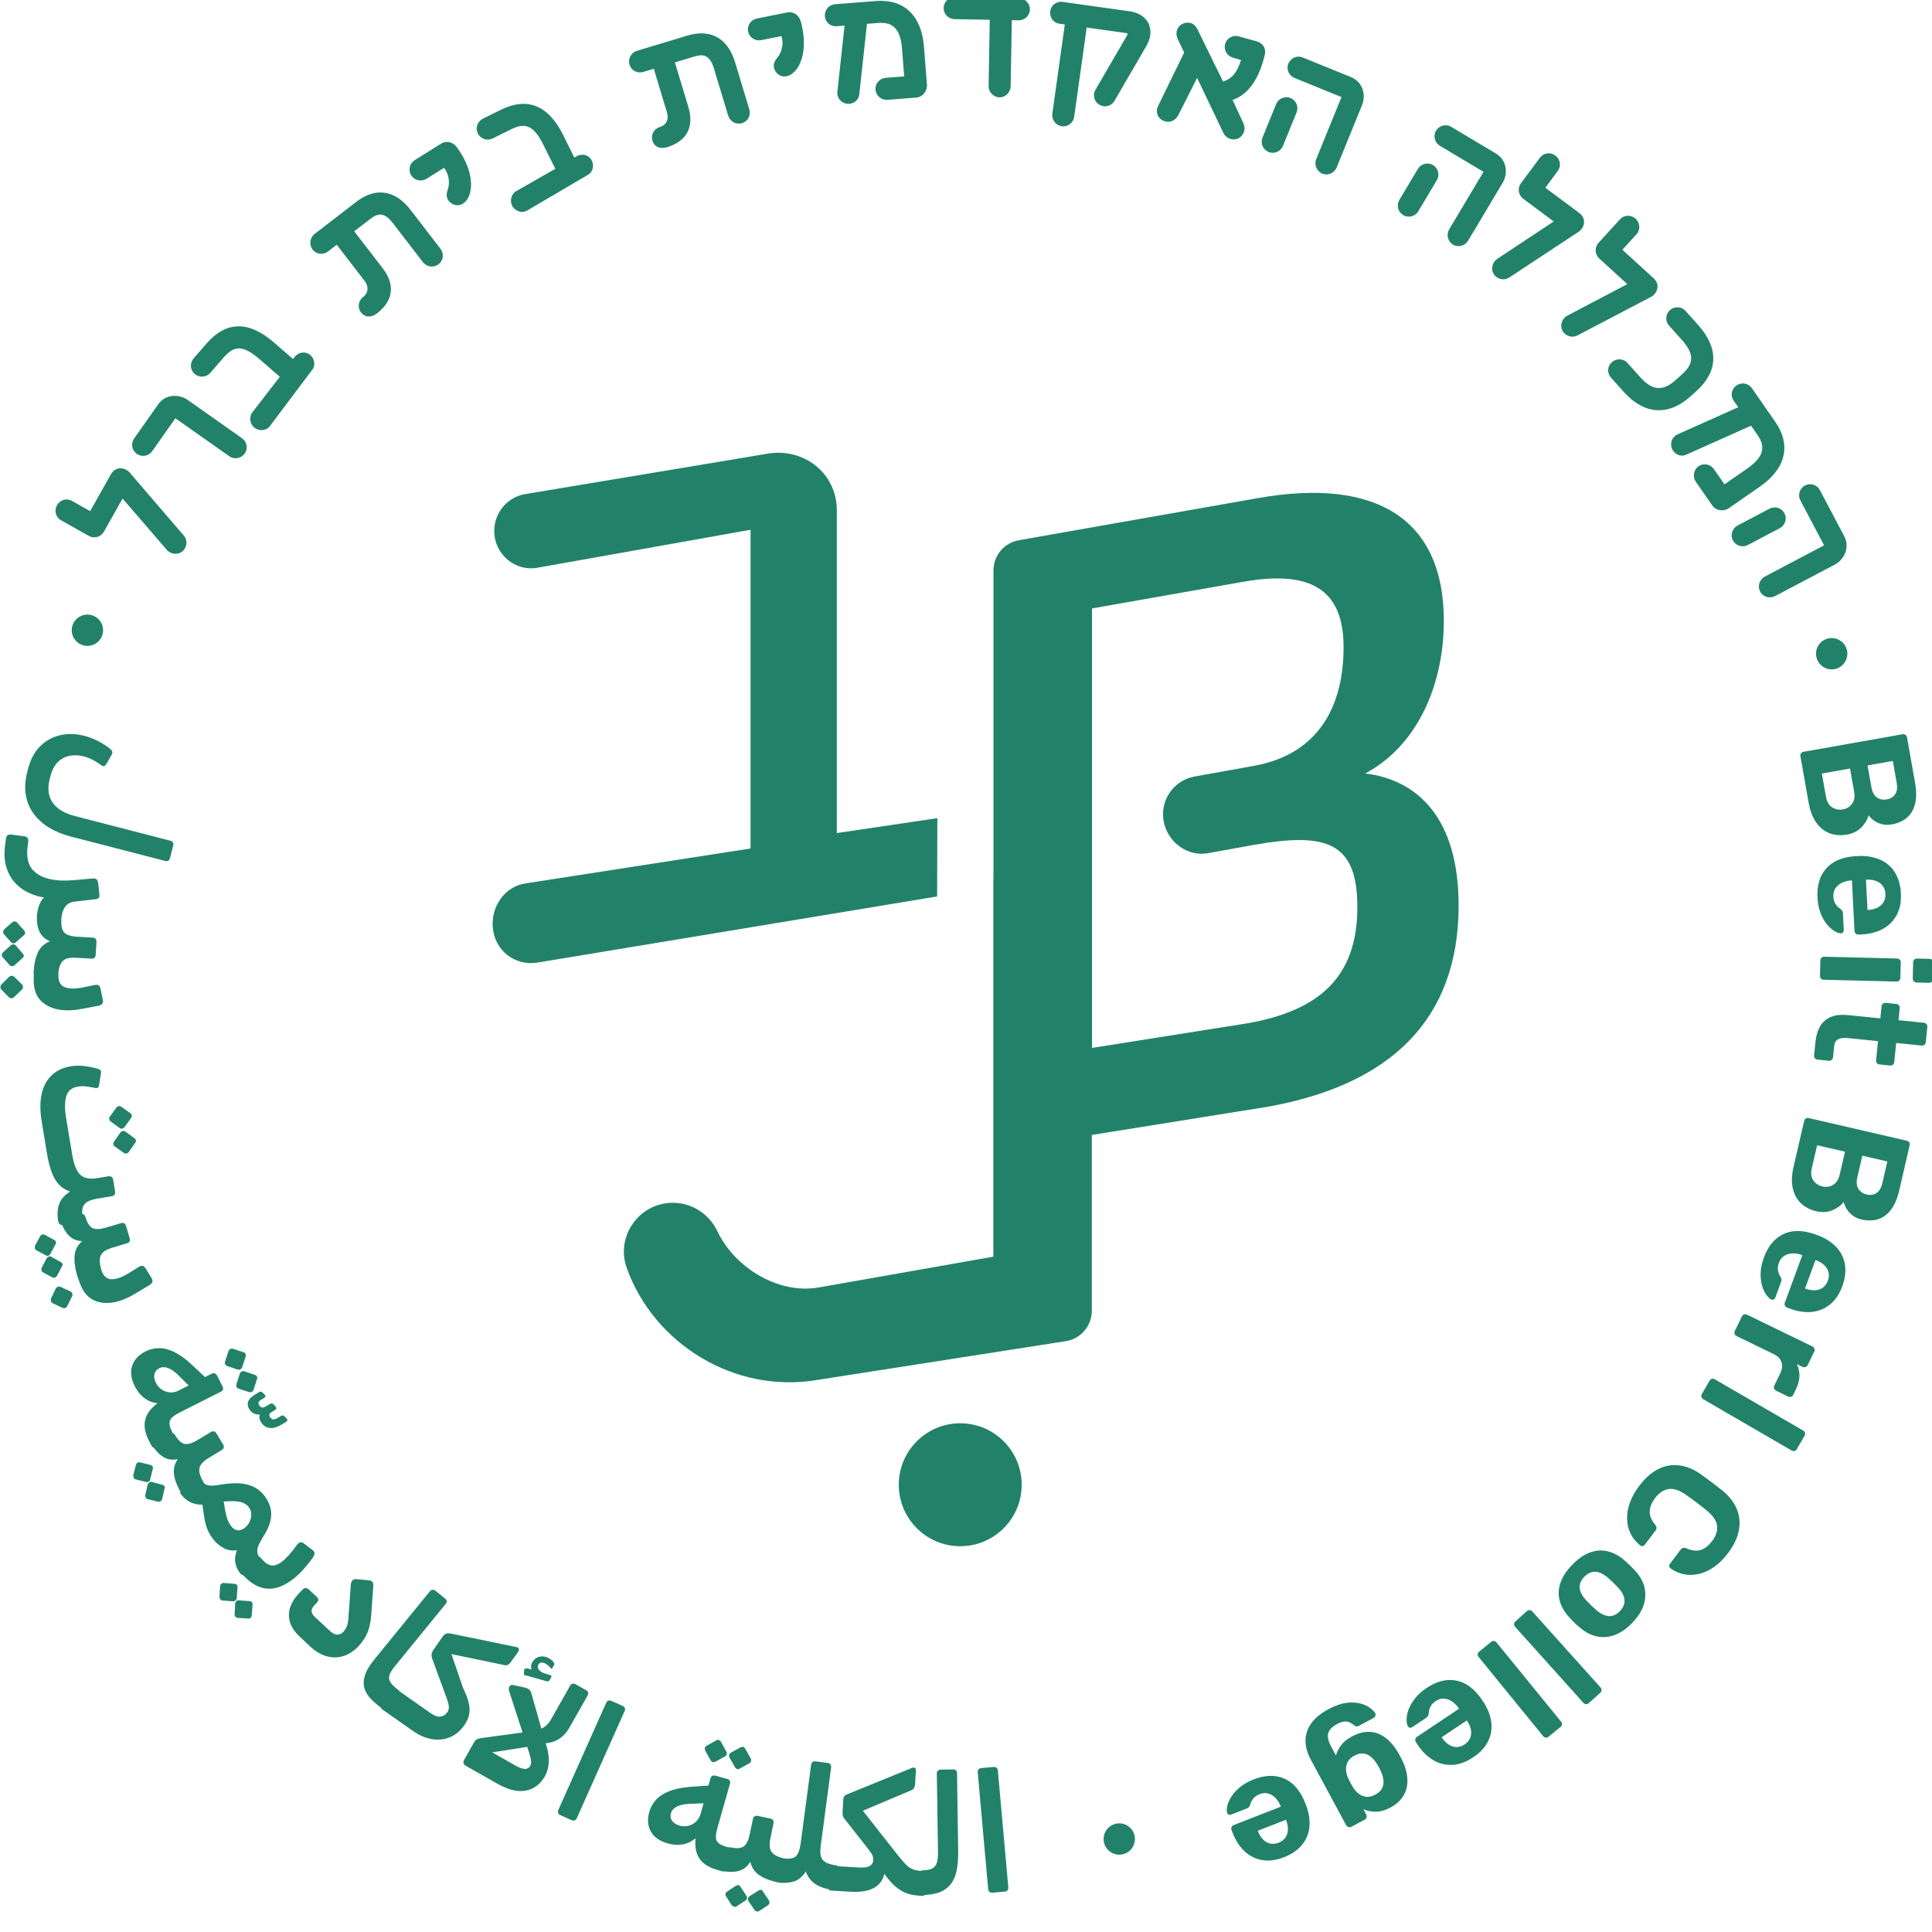
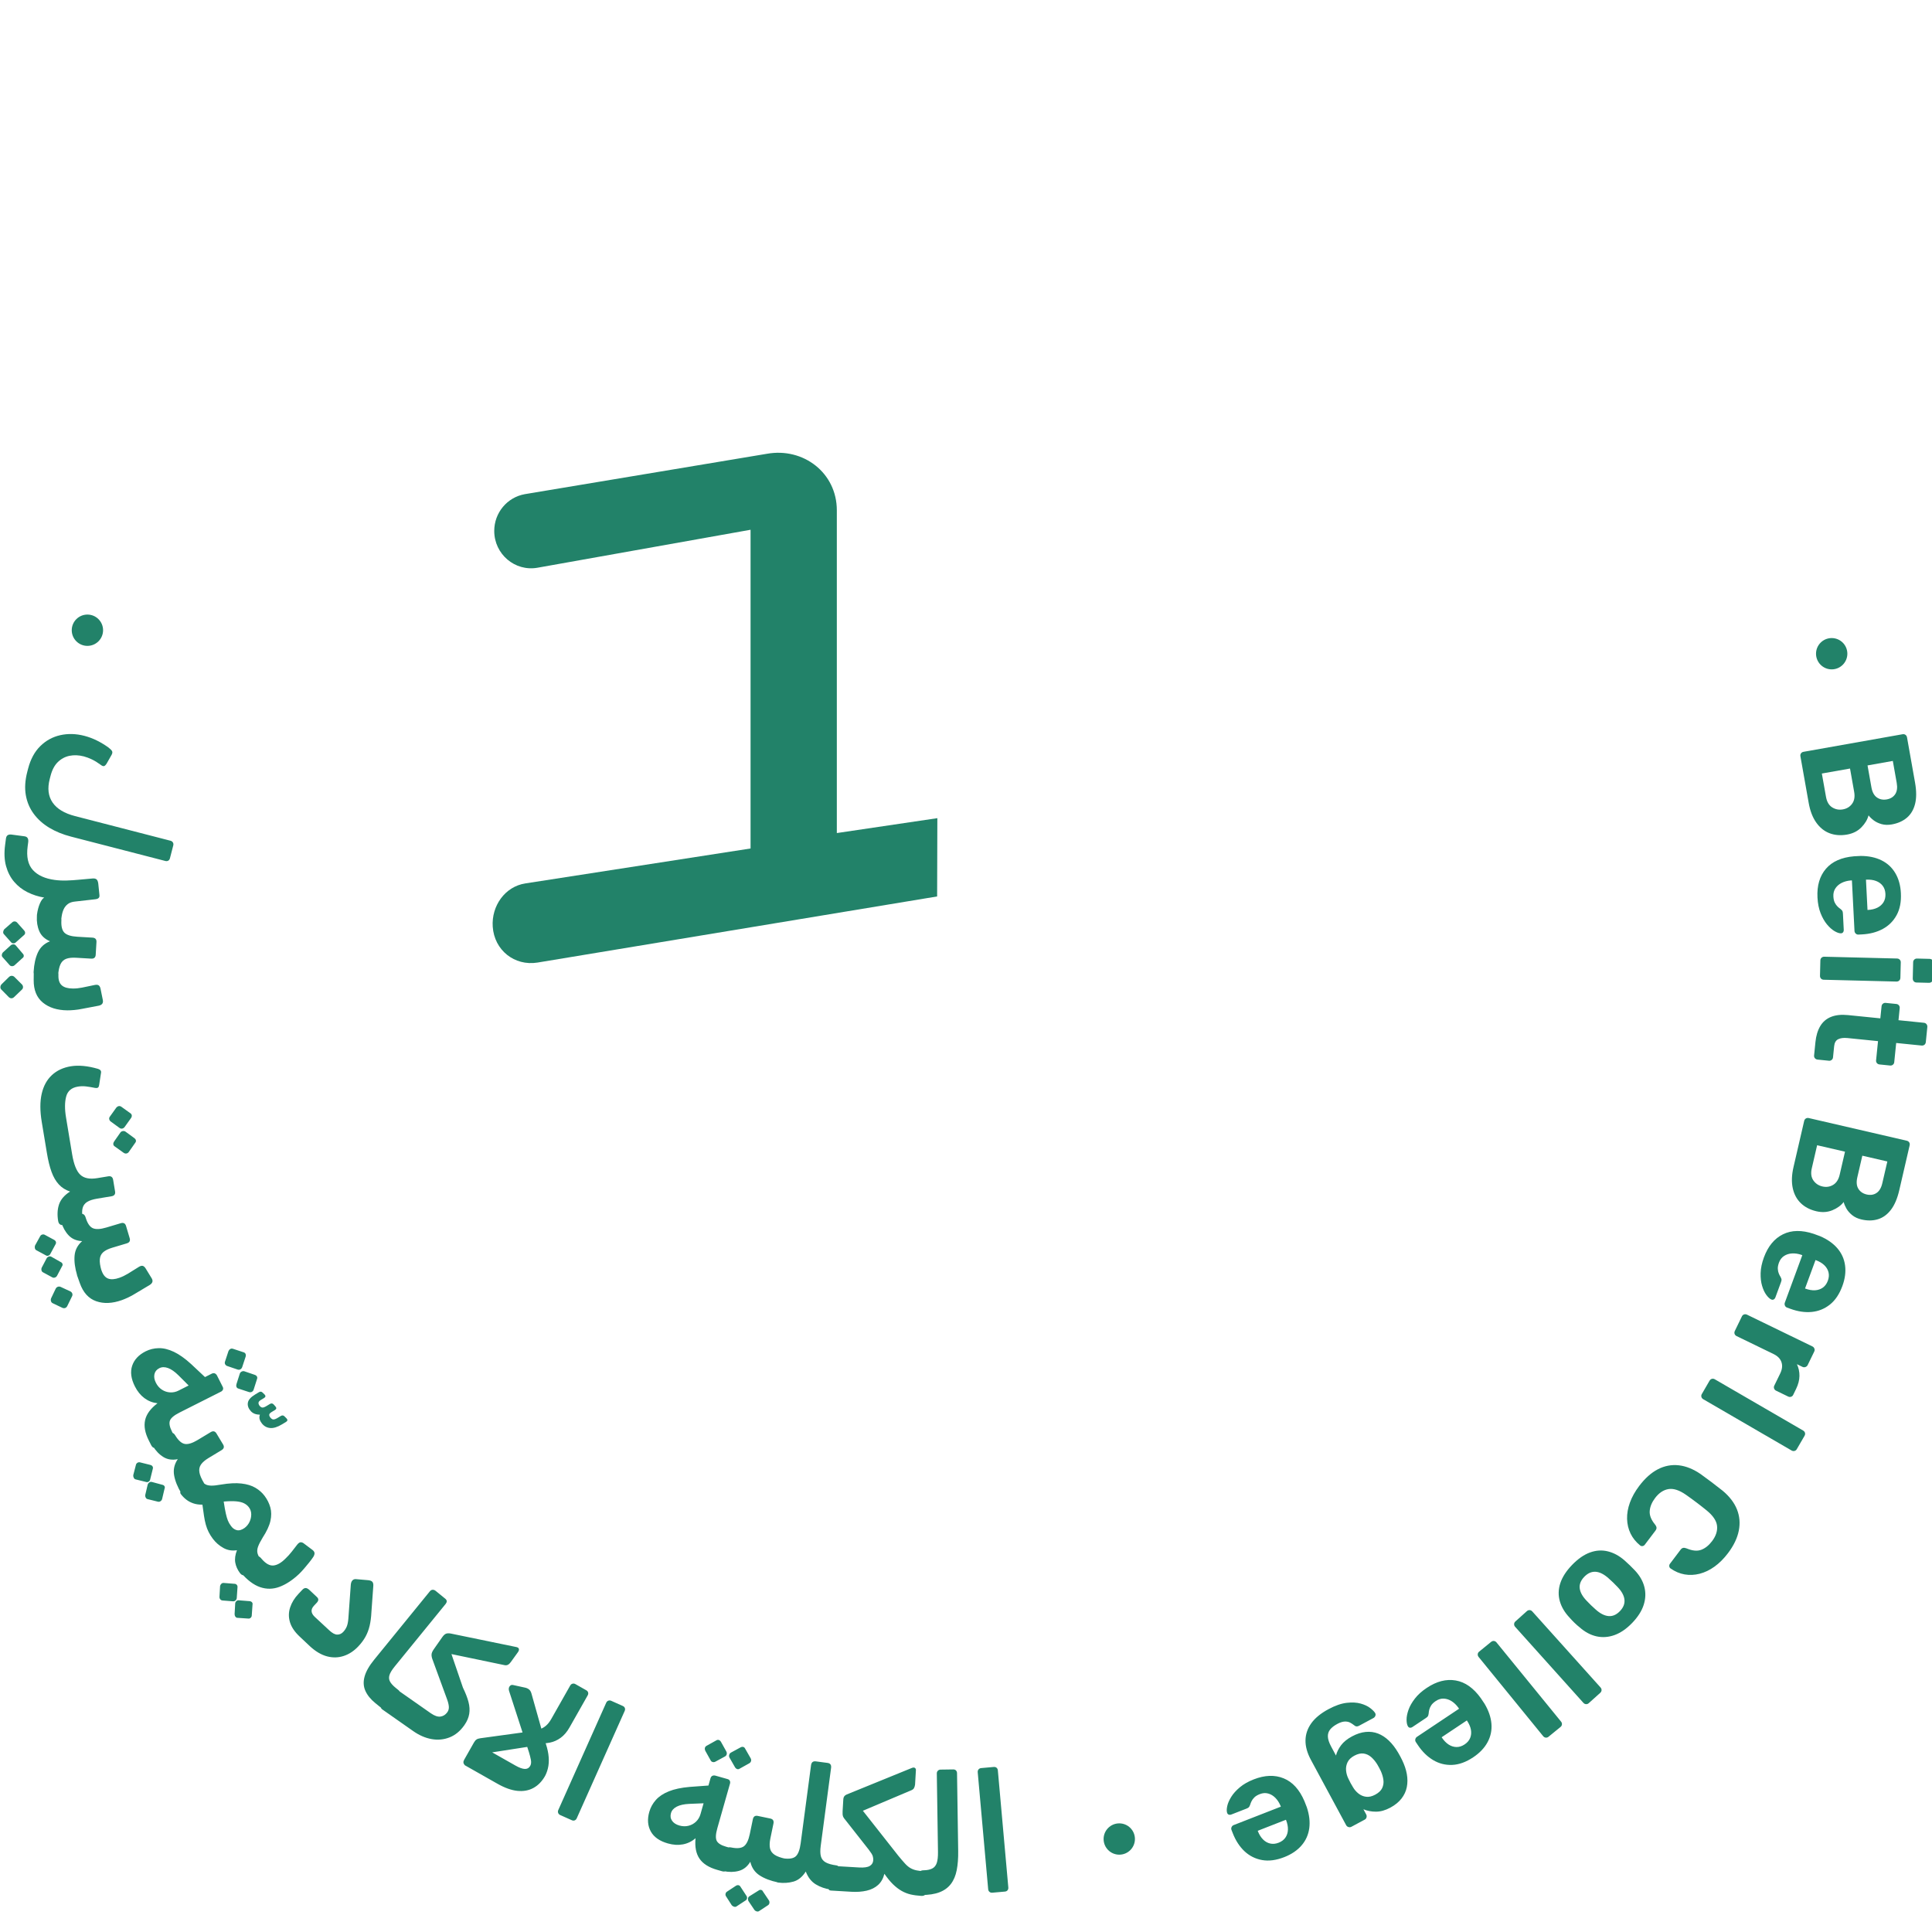
<svg xmlns="http://www.w3.org/2000/svg" xmlns:ns1="http://sodipodi.sourceforge.net/DTD/sodipodi-0.dtd" xmlns:ns2="http://www.inkscape.org/namespaces/inkscape" version="1.1" id="svg2" xml:space="preserve" width="100" height="100" viewBox="0 0 100 100" ns1:docname="בית ברל 2023.svg" ns2:version="0.92.5 (2060ec1f9f, 2020-04-08)">
  <defs id="defs6">
    <clipPath clipPathUnits="userSpaceOnUse" id="clipPath108">
-       <path d="M 0,0 H 841.89 V 1190.551 H 0 Z" id="path106" ns2:connector-curvature="0" />
-     </clipPath>
+       </clipPath>
    <clipPath clipPathUnits="userSpaceOnUse" id="clipPath172">
      <path d="M 0,0 H 841.89 V 1190.551 H 0 Z" id="path170" ns2:connector-curvature="0" />
    </clipPath>
    <clipPath clipPathUnits="userSpaceOnUse" id="clipPath276">
      <path d="M 125.193,601.877 H 764.26 V 880.369 H 125.193 Z" id="path274" ns2:connector-curvature="0" />
    </clipPath>
  </defs>
  <ns1:namedview pagecolor="#ffffff" bordercolor="#666666" borderopacity="1" objecttolerance="10" gridtolerance="10" guidetolerance="10" ns2:pageopacity="0" ns2:pageshadow="2" ns2:window-width="1366" ns2:window-height="705" id="namedview4" showgrid="false" ns2:zoom="3.3640357" ns2:cx="91.742107" ns2:cy="44.361153" ns2:window-x="-8" ns2:window-y="-8" ns2:window-maximized="1" ns2:current-layer="g10" />
  <g id="g10" ns2:groupmode="layer" ns2:label="sifrut-new2" transform="matrix(1.333,0,0,-1.333,0,100)">
    <g clip-path="none" id="g208" style="fill:#228269;fill-opacity:1" transform="matrix(0.546,0,0,0.546,-18.097,-553.728)">
      <g transform="translate(39.361,1105.618)" id="g214" style="fill:#228269;fill-opacity:1">
        <path ns2:connector-curvature="0" id="path216" style="fill:#228269;fill-opacity:1;fill-rule:nonzero;stroke:none" d="M 0,0 C 0.615,0 1.114,0.499 1.114,1.114 1.114,1.729 0.615,2.227 0,2.227 -0.615,2.227 -1.114,1.729 -1.114,1.114 -1.114,0.499 -0.615,0 0,0" />
      </g>
      <g transform="translate(99.806,1093.366)" id="g218" style="fill:#228269;fill-opacity:1">
        <path ns2:connector-curvature="0" id="path220" style="fill:#228269;fill-opacity:1;fill-rule:nonzero;stroke:none" d="m 0,0 -7.149,-1.059 v -0.003 0.003 22.951 c 0,2.663 -2.376,4.483 -4.967,4.022 l -17.226,-2.873 c -1.256,-0.224 -2.171,-1.326 -2.171,-2.615 0,-1.65 1.474,-2.904 3.082,-2.615 l 15.147,2.699 V -2.156 L -29.297,-4.64 c -1.45,-0.22 -2.422,-1.601 -2.323,-3.078 0.111,-1.671 1.546,-2.813 3.182,-2.552 l 28.422,4.702 z" />
      </g>
      <g transform="translate(130.236,1096.545)" id="g222" style="fill:#228269;fill-opacity:1">
-         <path ns2:connector-curvature="0" id="path224" style="fill:#228269;fill-opacity:1;fill-rule:nonzero;stroke:none" d="m 0,0 h -0.004 c 3.503,1.845 5.593,6.005 5.593,10.857 0,7.186 -4.733,10.221 -13.216,8.726 L -24.63,16.588 c -1.047,-0.183 -1.811,-1.093 -1.811,-2.155 V -7.465 h -0.008 v -26.9 l -12.413,-2.187 c -2.91,-0.513 -6.003,1.443 -7.21,3.992 -0.677,1.429 -2.205,2.251 -3.766,1.977 -2.117,-0.374 -3.407,-2.561 -2.683,-4.582 1.907,-5.34 7.628,-9.011 13.659,-7.949 l 17.605,2.747 c 1.047,0.184 1.811,1.095 1.811,2.156 v 12.503 l 12.436,1.993 C 1.784,-22.168 6.641,-17.503 6.641,-9.394 6.641,-3.13 3.691,-0.453 0,0 m -8.368,-17.765 h 0.004 l -11.067,-1.753 v 31.254 l 10.761,1.897 c 4.61,0.812 7.129,-0.401 7.129,-4.641 0,-4.24 -1.799,-7.642 -6.409,-8.457 l -4.178,-0.751 c -1.302,-0.231 -2.253,-1.361 -2.253,-2.68 0,-1.695 1.529,-3.067 3.197,-2.773 l 3.23,0.584 c 5.163,0.911 7.393,0.245 7.393,-4.424 0,-4.915 -2.644,-7.345 -7.807,-8.256" />
-       </g>
+         </g>
      <g transform="translate(101.434,1050.332)" id="g226" style="fill:#228269;fill-opacity:1">
-         <path ns2:connector-curvature="0" id="path228" style="fill:#228269;fill-opacity:1;fill-rule:nonzero;stroke:none" d="m 0,0 c -2.414,0 -4.371,-1.957 -4.371,-4.371 0,-2.414 1.957,-4.371 4.371,-4.371 2.414,0 4.37,1.957 4.37,4.371 C 4.37,-1.957 2.414,0 0,0" />
-       </g>
+         </g>
      <g transform="translate(163.408,1103.947)" id="g230" style="fill:#228269;fill-opacity:1">
        <path ns2:connector-curvature="0" id="path232" style="fill:#228269;fill-opacity:1;fill-rule:nonzero;stroke:none" d="M 0,0 C 0.615,0 1.114,0.499 1.114,1.114 1.114,1.729 0.615,2.227 0,2.227 -0.615,2.227 -1.114,1.729 -1.114,1.114 -1.114,0.499 -0.615,0 0,0" />
      </g>
      <g transform="translate(112.743,1019.653)" id="g234" style="fill:#228269;fill-opacity:1">
        <path ns2:connector-curvature="0" id="path236" style="fill:#228269;fill-opacity:1;fill-rule:nonzero;stroke:none" d="M 0,0 C 0.615,0 1.114,0.499 1.114,1.114 1.114,1.729 0.615,2.227 0,2.227 -0.615,2.227 -1.114,1.729 -1.114,1.114 -1.114,0.499 -0.615,0 0,0" />
      </g>
      <g transform="translate(161.772,1094.452)" id="g238" style="fill:#228269;fill-opacity:1">
        <path ns2:connector-curvature="0" id="path240" style="fill:#228269;fill-opacity:1;fill-rule:nonzero;stroke:none" d="m 0,0 c 0.101,-0.57 0.281,-1.037 0.539,-1.401 0.258,-0.364 0.575,-0.617 0.95,-0.759 0.375,-0.142 0.791,-0.172 1.245,-0.092 0.412,0.074 0.749,0.243 1.01,0.509 0.262,0.266 0.433,0.552 0.513,0.857 0.088,-0.119 0.21,-0.237 0.365,-0.355 0.155,-0.117 0.342,-0.207 0.561,-0.269 0.22,-0.061 0.463,-0.068 0.73,-0.021 0.426,0.076 0.782,0.234 1.067,0.474 0.285,0.241 0.48,0.568 0.585,0.981 C 7.67,0.338 7.67,0.844 7.564,1.443 L 6.993,4.66 C 6.978,4.739 6.942,4.8 6.882,4.841 6.823,4.883 6.753,4.896 6.674,4.882 L -0.366,3.633 C -0.445,3.619 -0.506,3.582 -0.547,3.522 -0.589,3.463 -0.602,3.393 -0.588,3.314 Z M 2.94,2.443 3.234,0.786 C 3.296,0.44 3.247,0.157 3.088,-0.061 2.93,-0.279 2.71,-0.413 2.428,-0.463 2.154,-0.511 1.901,-0.463 1.671,-0.318 1.44,-0.173 1.293,0.077 1.231,0.431 L 0.936,2.088 Z M 5.983,2.984 6.26,1.424 C 6.32,1.085 6.284,0.816 6.152,0.617 6.019,0.419 5.82,0.296 5.553,0.248 5.285,0.201 5.052,0.247 4.852,0.387 4.652,0.526 4.522,0.766 4.462,1.105 L 4.185,2.664 Z M 0.847,-7.844 c 0.126,-0.32 0.278,-0.586 0.454,-0.798 0.176,-0.211 0.352,-0.369 0.53,-0.474 0.178,-0.105 0.326,-0.158 0.443,-0.159 0.074,-0.004 0.13,0.019 0.168,0.069 0.037,0.05 0.055,0.111 0.051,0.184 l -0.058,1.143 c -0.005,0.088 -0.017,0.151 -0.037,0.191 -0.021,0.039 -0.069,0.09 -0.146,0.152 -0.053,0.034 -0.118,0.087 -0.195,0.161 -0.077,0.073 -0.145,0.167 -0.202,0.281 -0.057,0.115 -0.09,0.264 -0.1,0.447 -0.011,0.219 0.038,0.411 0.147,0.574 0.11,0.164 0.259,0.293 0.449,0.387 0.19,0.094 0.402,0.15 0.636,0.17 0.014,0 0.031,0.001 0.049,0.002 0.018,0.001 0.031,0.002 0.038,0.002 l 0.183,-3.592 c 0.004,-0.073 0.032,-0.136 0.087,-0.188 0.054,-0.053 0.117,-0.077 0.19,-0.073 l 0.253,0.012 c 0.564,0.029 1.059,0.159 1.484,0.39 0.425,0.231 0.753,0.559 0.985,0.986 0.232,0.427 0.332,0.947 0.3,1.563 -0.027,0.549 -0.16,1.023 -0.397,1.422 -0.237,0.399 -0.564,0.702 -0.982,0.908 -0.418,0.207 -0.91,0.31 -1.475,0.311 C 3.643,-3.776 3.565,-3.78 3.466,-3.785 3.367,-3.79 3.288,-3.794 3.23,-3.797 2.338,-3.872 1.67,-4.168 1.226,-4.686 0.783,-5.204 0.582,-5.884 0.625,-6.727 0.647,-7.151 0.721,-7.524 0.847,-7.844 M 4.096,-5.46 C 4.36,-5.447 4.591,-5.477 4.789,-5.552 4.987,-5.626 5.146,-5.741 5.264,-5.896 5.382,-6.052 5.446,-6.243 5.458,-6.47 5.469,-6.697 5.424,-6.894 5.323,-7.061 5.221,-7.227 5.075,-7.358 4.886,-7.452 4.696,-7.546 4.469,-7.6 4.205,-7.613 L 4.183,-7.614 4.074,-5.461 Z m -3.292,-6.835 c -0.002,-0.081 0.022,-0.147 0.072,-0.2 0.05,-0.052 0.115,-0.08 0.196,-0.082 l 5.168,-0.129 c 0.08,-0.002 0.147,0.023 0.199,0.072 0.053,0.051 0.08,0.116 0.082,0.196 l 0.028,1.1 c 0.002,0.073 -0.023,0.136 -0.073,0.189 -0.05,0.053 -0.115,0.08 -0.196,0.082 l -5.168,0.128 c -0.08,0.002 -0.147,-0.022 -0.199,-0.072 -0.053,-0.05 -0.08,-0.111 -0.082,-0.185 z m 6.597,-0.186 c -0.002,-0.081 0.021,-0.149 0.071,-0.206 0.05,-0.056 0.116,-0.085 0.196,-0.087 l 0.88,-0.022 c 0.081,-0.002 0.149,0.024 0.205,0.077 0.057,0.054 0.086,0.121 0.088,0.202 l 0.029,1.154 c 0.002,0.074 -0.024,0.137 -0.078,0.189 -0.054,0.053 -0.121,0.08 -0.202,0.082 l -0.879,0.022 c -0.081,0.002 -0.148,-0.022 -0.2,-0.072 -0.053,-0.05 -0.08,-0.112 -0.082,-0.185 z m -7.017,-5.483 c -0.008,-0.073 0.012,-0.138 0.058,-0.194 0.045,-0.056 0.109,-0.089 0.189,-0.097 l 0.81,-0.082 c 0.073,-0.007 0.137,0.012 0.193,0.058 0.057,0.046 0.089,0.106 0.096,0.178 l 0.081,0.799 c 0.025,0.248 0.121,0.414 0.288,0.496 0.166,0.083 0.388,0.11 0.666,0.082 l 2.166,-0.219 -0.138,-1.368 c -0.007,-0.073 0.012,-0.137 0.058,-0.194 0.046,-0.056 0.109,-0.088 0.189,-0.096 l 0.744,-0.076 c 0.08,-0.008 0.149,0.011 0.205,0.057 0.056,0.046 0.088,0.106 0.095,0.178 l 0.139,1.368 1.805,-0.182 c 0.081,-0.008 0.149,0.011 0.205,0.056 0.056,0.046 0.089,0.11 0.097,0.19 l 0.108,1.072 c 0.007,0.073 -0.012,0.14 -0.057,0.199 -0.046,0.06 -0.109,0.094 -0.189,0.102 l -1.805,0.183 0.086,0.854 c 0.008,0.08 -0.011,0.148 -0.057,0.204 -0.046,0.057 -0.109,0.089 -0.189,0.097 l -0.744,0.075 C 5.402,-14.216 5.334,-14.235 5.278,-14.281 5.222,-14.326 5.19,-14.389 5.182,-14.47 l -0.087,-0.853 -2.298,0.232 C 2.323,-15.043 1.921,-15.085 1.59,-15.218 1.26,-15.35 1.004,-15.569 0.822,-15.875 0.64,-16.181 0.526,-16.56 0.48,-17.012 Z M -1.08,-25.9 c -0.13,-0.564 -0.148,-1.064 -0.053,-1.5 0.095,-0.436 0.287,-0.793 0.576,-1.07 0.29,-0.278 0.66,-0.469 1.11,-0.573 0.407,-0.094 0.783,-0.07 1.128,0.072 0.346,0.142 0.615,0.338 0.808,0.587 0.034,-0.144 0.1,-0.3 0.196,-0.469 0.097,-0.169 0.234,-0.325 0.411,-0.468 0.178,-0.143 0.399,-0.244 0.663,-0.306 0.422,-0.097 0.811,-0.091 1.167,0.018 0.357,0.11 0.665,0.334 0.924,0.673 0.259,0.339 0.457,0.805 0.594,1.398 l 0.736,3.183 c 0.018,0.079 0.008,0.149 -0.03,0.21 -0.039,0.062 -0.097,0.102 -0.176,0.12 l -6.966,1.611 c -0.078,0.018 -0.148,0.008 -0.21,-0.031 -0.061,-0.038 -0.101,-0.097 -0.119,-0.175 z m 3.663,1.095 -0.379,-1.639 c -0.08,-0.343 -0.235,-0.584 -0.466,-0.722 -0.232,-0.139 -0.487,-0.176 -0.766,-0.111 -0.271,0.063 -0.484,0.206 -0.64,0.43 -0.155,0.224 -0.192,0.511 -0.111,0.861 l 0.379,1.64 z m 3.011,-0.696 -0.357,-1.543 c -0.077,-0.336 -0.216,-0.569 -0.416,-0.7 -0.199,-0.131 -0.431,-0.166 -0.695,-0.105 -0.265,0.062 -0.462,0.196 -0.591,0.402 -0.129,0.207 -0.154,0.478 -0.077,0.814 l 0.357,1.543 z m -9.011,-7.935 c -0.01,-0.344 0.025,-0.648 0.104,-0.911 0.078,-0.263 0.179,-0.478 0.301,-0.645 0.123,-0.166 0.238,-0.272 0.345,-0.32 0.067,-0.032 0.127,-0.033 0.181,-0.002 0.055,0.031 0.095,0.081 0.12,0.149 l 0.395,1.074 c 0.03,0.082 0.044,0.146 0.041,0.19 -0.004,0.044 -0.028,0.11 -0.074,0.197 -0.036,0.052 -0.075,0.127 -0.117,0.225 -0.042,0.097 -0.067,0.21 -0.074,0.338 -0.008,0.128 0.02,0.278 0.083,0.45 0.076,0.206 0.196,0.363 0.361,0.47 0.164,0.108 0.353,0.168 0.564,0.179 0.211,0.013 0.429,-0.018 0.651,-0.093 0.014,-0.005 0.03,-0.011 0.047,-0.017 0.017,-0.006 0.029,-0.011 0.036,-0.013 l -1.243,-3.375 c -0.025,-0.069 -0.023,-0.138 0.006,-0.208 0.029,-0.069 0.078,-0.116 0.147,-0.142 l 0.237,-0.087 c 0.53,-0.195 1.036,-0.27 1.518,-0.225 0.481,0.046 0.912,0.219 1.293,0.52 0.38,0.302 0.677,0.741 0.89,1.32 0.19,0.516 0.254,1.004 0.193,1.464 -0.061,0.46 -0.243,0.867 -0.546,1.221 -0.304,0.354 -0.715,0.642 -1.235,0.865 -0.055,0.02 -0.129,0.047 -0.222,0.081 -0.093,0.035 -0.167,0.062 -0.222,0.082 -0.85,0.282 -1.58,0.271 -2.191,-0.031 -0.612,-0.302 -1.063,-0.849 -1.355,-1.641 -0.147,-0.399 -0.225,-0.77 -0.234,-1.115 m 3.924,0.917 c 0.248,-0.091 0.448,-0.21 0.601,-0.356 0.153,-0.146 0.254,-0.314 0.301,-0.503 0.048,-0.19 0.032,-0.391 -0.046,-0.604 -0.079,-0.214 -0.198,-0.377 -0.357,-0.491 -0.158,-0.113 -0.344,-0.175 -0.555,-0.188 -0.212,-0.011 -0.441,0.028 -0.689,0.119 l -0.021,0.008 0.745,2.023 z m -5.758,-5.033 c -0.036,-0.073 -0.041,-0.143 -0.018,-0.212 0.024,-0.068 0.072,-0.12 0.145,-0.156 l 2.622,-1.273 c 0.297,-0.144 0.486,-0.338 0.567,-0.581 0.082,-0.244 0.052,-0.51 -0.089,-0.801 l -0.423,-0.87 c -0.032,-0.066 -0.036,-0.134 -0.012,-0.202 0.024,-0.069 0.072,-0.121 0.144,-0.156 l 0.851,-0.413 c 0.073,-0.035 0.143,-0.041 0.212,-0.018 0.069,0.024 0.119,0.069 0.151,0.135 l 0.207,0.426 c 0.153,0.316 0.233,0.622 0.237,0.917 0.005,0.296 -0.055,0.575 -0.179,0.839 l 0.396,-0.192 c 0.066,-0.032 0.135,-0.035 0.209,-0.01 0.073,0.026 0.126,0.072 0.158,0.137 l 0.471,0.97 c 0.032,0.066 0.035,0.134 0.008,0.204 -0.027,0.071 -0.074,0.122 -0.14,0.154 l -4.65,2.258 c -0.073,0.035 -0.143,0.041 -0.212,0.017 -0.069,-0.023 -0.119,-0.068 -0.151,-0.134 z m -2.351,-4.492 c -0.036,-0.063 -0.046,-0.13 -0.027,-0.2 0.019,-0.07 0.063,-0.125 0.133,-0.166 l 6.278,-3.644 c 0.07,-0.04 0.14,-0.051 0.21,-0.032 0.07,0.018 0.124,0.059 0.161,0.123 l 0.552,0.951 c 0.04,0.07 0.051,0.14 0.033,0.21 -0.019,0.07 -0.063,0.125 -0.133,0.166 l -6.279,3.644 c -0.07,0.04 -0.14,0.051 -0.21,0.032 -0.07,-0.018 -0.125,-0.062 -0.166,-0.132 z m -5.112,-7.718 c -0.144,-0.396 -0.211,-0.783 -0.201,-1.158 0.011,-0.376 0.093,-0.723 0.247,-1.042 0.154,-0.318 0.382,-0.601 0.683,-0.847 0.053,-0.04 0.111,-0.054 0.175,-0.043 0.064,0.012 0.116,0.044 0.155,0.097 l 0.757,1 c 0.053,0.07 0.079,0.138 0.077,0.203 -10e-4,0.065 -0.036,0.143 -0.106,0.233 -0.278,0.338 -0.404,0.661 -0.378,0.968 0.025,0.307 0.153,0.613 0.383,0.917 0.274,0.362 0.59,0.574 0.948,0.634 0.358,0.06 0.775,-0.075 1.25,-0.407 0.516,-0.363 1.008,-0.735 1.474,-1.115 0.449,-0.367 0.693,-0.731 0.733,-1.092 0.039,-0.36 -0.078,-0.722 -0.352,-1.085 -0.23,-0.304 -0.487,-0.51 -0.77,-0.617 -0.283,-0.108 -0.631,-0.075 -1.042,0.098 -0.1,0.039 -0.183,0.051 -0.249,0.036 -0.066,-0.014 -0.125,-0.056 -0.178,-0.126 l -0.757,-1.001 c -0.039,-0.052 -0.056,-0.111 -0.05,-0.175 0.007,-0.065 0.036,-0.117 0.089,-0.157 0.318,-0.223 0.652,-0.365 1.001,-0.426 0.349,-0.062 0.705,-0.046 1.069,0.046 0.364,0.093 0.718,0.262 1.061,0.509 0.342,0.246 0.662,0.566 0.958,0.957 0.407,0.539 0.663,1.071 0.767,1.599 0.105,0.527 0.061,1.032 -0.131,1.513 -0.193,0.481 -0.532,0.923 -1.017,1.327 -0.247,0.196 -0.508,0.398 -0.783,0.606 -0.275,0.208 -0.535,0.399 -0.779,0.575 -0.526,0.361 -1.046,0.57 -1.559,0.627 -0.513,0.057 -1.007,-0.036 -1.481,-0.28 -0.474,-0.244 -0.918,-0.641 -1.334,-1.19 -0.296,-0.392 -0.516,-0.787 -0.66,-1.184 m -4.952,-5.737 c -0.14,-0.436 -0.15,-0.861 -0.031,-1.277 0.119,-0.415 0.35,-0.804 0.693,-1.166 0.096,-0.112 0.211,-0.233 0.345,-0.363 0.135,-0.13 0.257,-0.238 0.368,-0.324 0.379,-0.336 0.781,-0.55 1.205,-0.644 0.424,-0.093 0.852,-0.062 1.282,0.093 0.43,0.156 0.847,0.442 1.249,0.859 0.407,0.422 0.681,0.851 0.821,1.286 0.14,0.436 0.155,0.864 0.047,1.285 -0.109,0.42 -0.338,0.814 -0.686,1.181 -0.096,0.103 -0.21,0.218 -0.345,0.348 -0.135,0.13 -0.257,0.243 -0.368,0.34 -0.374,0.33 -0.771,0.547 -1.19,0.651 -0.419,0.105 -0.844,0.079 -1.274,-0.077 -0.43,-0.155 -0.857,-0.452 -1.28,-0.89 -0.417,-0.433 -0.696,-0.867 -0.836,-1.302 m 2.518,0.819 c 0.29,-0.021 0.596,-0.176 0.918,-0.466 0.084,-0.071 0.192,-0.171 0.324,-0.298 0.132,-0.127 0.235,-0.232 0.309,-0.313 0.296,-0.306 0.461,-0.605 0.495,-0.898 0.033,-0.292 -0.074,-0.568 -0.324,-0.826 -0.249,-0.259 -0.52,-0.375 -0.811,-0.349 -0.29,0.026 -0.594,0.181 -0.91,0.466 -0.084,0.071 -0.193,0.17 -0.324,0.297 -0.132,0.128 -0.235,0.232 -0.309,0.314 -0.302,0.311 -0.469,0.61 -0.503,0.897 -0.033,0.288 0.075,0.56 0.324,0.819 0.25,0.258 0.52,0.377 0.811,0.357 m -5.713,-3.535 c -0.055,-0.049 -0.084,-0.11 -0.088,-0.183 -0.004,-0.072 0.021,-0.138 0.075,-0.198 l 4.85,-5.402 c 0.053,-0.06 0.117,-0.092 0.189,-0.096 0.073,-0.004 0.136,0.018 0.191,0.067 l 0.818,0.735 c 0.06,0.054 0.092,0.117 0.096,0.19 0.004,0.072 -0.021,0.138 -0.075,0.198 l -4.85,5.402 c -0.054,0.06 -0.117,0.092 -0.189,0.096 -0.073,0.004 -0.139,-0.021 -0.199,-0.075 z m -2.578,-2.147 c -0.057,-0.046 -0.089,-0.105 -0.097,-0.178 -0.007,-0.072 0.015,-0.139 0.066,-0.202 l 4.586,-5.627 c 0.051,-0.062 0.113,-0.097 0.185,-0.105 0.072,-0.007 0.137,0.013 0.194,0.059 l 0.852,0.695 c 0.063,0.051 0.098,0.112 0.105,0.185 0.007,0.072 -0.014,0.139 -0.065,0.202 l -4.587,5.627 c -0.051,0.062 -0.112,0.097 -0.185,0.105 -0.072,0.007 -0.139,-0.015 -0.202,-0.066 z m -4.569,-3.34 c -0.211,-0.272 -0.362,-0.538 -0.453,-0.798 -0.091,-0.259 -0.137,-0.492 -0.136,-0.698 0.002,-0.206 0.032,-0.361 0.091,-0.462 0.034,-0.065 0.083,-0.101 0.145,-0.109 0.062,-0.007 0.123,0.01 0.184,0.051 l 0.952,0.635 c 0.073,0.049 0.121,0.092 0.145,0.13 0.023,0.037 0.042,0.105 0.056,0.202 0.002,0.064 0.014,0.147 0.038,0.251 0.023,0.103 0.069,0.209 0.139,0.317 0.069,0.108 0.18,0.213 0.332,0.314 0.183,0.122 0.373,0.179 0.569,0.168 0.196,-0.01 0.383,-0.072 0.561,-0.187 0.178,-0.115 0.335,-0.268 0.472,-0.459 0.008,-0.012 0.017,-0.026 0.027,-0.041 0.01,-0.015 0.017,-0.026 0.022,-0.032 l -2.992,-1.997 c -0.061,-0.04 -0.1,-0.097 -0.118,-0.17 -0.017,-0.074 -0.005,-0.141 0.036,-0.202 l 0.14,-0.21 c 0.313,-0.47 0.678,-0.828 1.094,-1.075 0.416,-0.247 0.867,-0.361 1.352,-0.341 0.485,0.019 0.983,0.2 1.496,0.542 0.457,0.305 0.797,0.662 1.018,1.07 0.222,0.408 0.314,0.844 0.277,1.309 -0.037,0.464 -0.199,0.94 -0.488,1.426 -0.033,0.048 -0.077,0.114 -0.132,0.196 -0.055,0.083 -0.098,0.148 -0.131,0.197 -0.521,0.728 -1.118,1.15 -1.79,1.265 -0.672,0.116 -1.359,-0.06 -2.06,-0.529 -0.354,-0.236 -0.636,-0.49 -0.846,-0.763 m 3.711,-1.569 c 0.147,-0.22 0.239,-0.433 0.277,-0.642 0.037,-0.208 0.02,-0.403 -0.053,-0.584 -0.073,-0.181 -0.205,-0.335 -0.394,-0.461 -0.189,-0.126 -0.381,-0.188 -0.576,-0.186 -0.195,0.002 -0.382,0.06 -0.56,0.175 -0.178,0.115 -0.34,0.282 -0.487,0.501 l -0.012,0.019 1.793,1.196 z M -35.37,-65.45 c -0.269,-0.374 -0.408,-0.779 -0.415,-1.216 -0.007,-0.436 0.12,-0.897 0.38,-1.381 l 2.512,-4.656 c 0.035,-0.065 0.089,-0.108 0.164,-0.131 0.074,-0.022 0.144,-0.016 0.209,0.019 l 0.949,0.509 c 0.065,0.035 0.107,0.089 0.126,0.162 0.019,0.072 0.011,0.141 -0.023,0.206 l -0.198,0.368 c 0.269,-0.114 0.566,-0.171 0.891,-0.171 0.325,-0.001 0.665,0.095 1.02,0.285 0.336,0.181 0.601,0.396 0.796,0.646 0.194,0.25 0.321,0.522 0.379,0.816 0.059,0.293 0.059,0.603 10e-4,0.93 -0.059,0.326 -0.172,0.661 -0.34,1.004 -0.083,0.171 -0.175,0.342 -0.275,0.513 -0.201,0.342 -0.421,0.628 -0.66,0.857 -0.24,0.229 -0.496,0.397 -0.77,0.504 -0.274,0.107 -0.567,0.145 -0.88,0.115 -0.312,-0.03 -0.636,-0.136 -0.972,-0.316 -0.342,-0.184 -0.602,-0.394 -0.779,-0.631 -0.177,-0.236 -0.298,-0.48 -0.363,-0.731 l -0.348,0.649 c -0.142,0.265 -0.218,0.495 -0.227,0.69 -0.009,0.195 0.044,0.364 0.158,0.509 0.114,0.144 0.284,0.277 0.51,0.399 0.2,0.107 0.375,0.164 0.526,0.17 0.151,0.006 0.279,-0.019 0.384,-0.075 0.105,-0.056 0.194,-0.114 0.268,-0.174 0.064,-0.058 0.125,-0.089 0.182,-0.096 0.058,-0.006 0.116,0.006 0.174,0.037 l 1.037,0.557 c 0.065,0.035 0.111,0.088 0.138,0.161 0.028,0.073 0.019,0.143 -0.026,0.211 -0.058,0.094 -0.173,0.207 -0.344,0.34 -0.171,0.132 -0.397,0.238 -0.676,0.317 -0.28,0.079 -0.612,0.096 -0.996,0.052 -0.384,-0.044 -0.815,-0.194 -1.293,-0.451 -0.543,-0.291 -0.949,-0.624 -1.219,-0.997 m 3.724,-2.158 c 0.2,-0.03 0.378,-0.115 0.537,-0.255 0.158,-0.14 0.301,-0.313 0.428,-0.519 0.086,-0.145 0.168,-0.297 0.245,-0.456 0.098,-0.213 0.161,-0.425 0.19,-0.634 0.029,-0.209 10e-4,-0.405 -0.084,-0.588 -0.084,-0.183 -0.25,-0.34 -0.495,-0.472 -0.233,-0.125 -0.449,-0.175 -0.65,-0.149 -0.201,0.025 -0.381,0.101 -0.541,0.228 -0.159,0.126 -0.291,0.278 -0.394,0.456 -0.045,0.067 -0.103,0.167 -0.174,0.3 -0.071,0.132 -0.122,0.236 -0.154,0.31 -0.091,0.184 -0.145,0.378 -0.162,0.581 -0.018,0.203 0.018,0.397 0.106,0.581 0.088,0.185 0.248,0.34 0.481,0.465 0.245,0.131 0.468,0.182 0.667,0.152 m -8.809,-2.4 c -0.264,-0.221 -0.468,-0.449 -0.613,-0.682 -0.145,-0.234 -0.239,-0.452 -0.283,-0.654 -0.043,-0.201 -0.047,-0.358 -0.011,-0.47 0.02,-0.071 0.06,-0.117 0.119,-0.137 0.059,-0.02 0.122,-0.017 0.191,0.01 l 1.065,0.415 c 0.082,0.032 0.139,0.064 0.17,0.096 0.031,0.032 0.063,0.094 0.098,0.186 0.016,0.061 0.046,0.14 0.091,0.236 0.045,0.097 0.113,0.19 0.204,0.28 0.09,0.091 0.221,0.169 0.392,0.236 0.205,0.08 0.402,0.094 0.591,0.042 0.19,-0.052 0.359,-0.153 0.509,-0.304 0.149,-0.15 0.269,-0.333 0.362,-0.549 0.005,-0.014 0.011,-0.029 0.018,-0.046 0.006,-0.017 0.011,-0.029 0.014,-0.036 l -3.351,-1.308 c -0.068,-0.026 -0.119,-0.073 -0.151,-0.141 -0.033,-0.068 -0.036,-0.136 -0.009,-0.204 l 0.092,-0.236 c 0.205,-0.526 0.484,-0.954 0.837,-1.285 0.354,-0.33 0.769,-0.538 1.247,-0.623 0.478,-0.085 1.004,-0.016 1.578,0.208 0.512,0.2 0.92,0.476 1.224,0.826 0.304,0.351 0.488,0.757 0.552,1.219 0.064,0.462 0.007,0.961 -0.171,1.498 -0.022,0.055 -0.05,0.128 -0.086,0.22 -0.036,0.092 -0.065,0.166 -0.086,0.22 -0.353,0.823 -0.845,1.363 -1.477,1.62 -0.631,0.258 -1.34,0.233 -2.126,-0.074 -0.396,-0.154 -0.726,-0.342 -0.99,-0.563 m 3.288,-2.33 c 0.096,-0.246 0.14,-0.475 0.132,-0.686 -0.007,-0.212 -0.067,-0.398 -0.177,-0.559 -0.11,-0.162 -0.271,-0.283 -0.483,-0.366 -0.212,-0.083 -0.413,-0.102 -0.603,-0.058 -0.19,0.043 -0.36,0.141 -0.509,0.291 -0.149,0.15 -0.272,0.348 -0.368,0.594 l -0.008,0.021 2.008,0.784 z" />
      </g>
      <g transform="translate(35.083,1096.655)" id="g242" style="fill:#228269;fill-opacity:1">
        <path ns2:connector-curvature="0" id="path244" style="fill:#228269;fill-opacity:1;fill-rule:nonzero;stroke:none" d="M 0,0 C -0.155,-0.601 -0.189,-1.15 -0.103,-1.647 -0.016,-2.144 0.171,-2.588 0.46,-2.979 0.748,-3.37 1.118,-3.701 1.567,-3.971 2.016,-4.241 2.534,-4.452 3.12,-4.603 l 6.698,-1.73 c 0.076,-0.02 0.144,-0.013 0.206,0.02 0.061,0.033 0.102,0.091 0.124,0.175 l 0.236,0.913 c 0.019,0.076 0.011,0.145 -0.026,0.207 -0.036,0.062 -0.093,0.103 -0.169,0.123 L 3.4,-3.142 C 2.639,-2.946 2.106,-2.623 1.8,-2.175 1.494,-1.727 1.426,-1.172 1.597,-0.51 l 0.059,0.229 C 1.766,0.145 1.94,0.473 2.178,0.703 2.416,0.934 2.693,1.081 3.01,1.146 3.327,1.21 3.664,1.196 4.022,1.104 4.204,1.056 4.397,0.984 4.599,0.888 4.801,0.791 5.011,0.661 5.229,0.5 5.324,0.427 5.401,0.398 5.463,0.415 5.524,0.432 5.59,0.5 5.661,0.619 L 5.998,1.214 C 6.057,1.32 6.068,1.409 6.03,1.48 5.991,1.55 5.907,1.635 5.779,1.733 5.519,1.922 5.244,2.088 4.952,2.233 4.661,2.377 4.363,2.488 4.059,2.567 3.465,2.72 2.895,2.735 2.348,2.613 1.802,2.49 1.326,2.23 0.923,1.831 0.52,1.432 0.232,0.898 0.059,0.228 Z m -1.575,-5.192 c -0.076,-0.569 -0.053,-1.071 0.067,-1.507 0.121,-0.436 0.313,-0.808 0.577,-1.117 0.264,-0.309 0.58,-0.554 0.948,-0.738 C 0.385,-8.738 0.782,-8.866 1.208,-8.938 1.098,-8.995 0.994,-9.136 0.897,-9.36 0.8,-9.585 0.731,-9.846 0.692,-10.142 c -0.031,-0.233 0.07,-0.366 0.304,-0.397 L 2.211,-10.7 c 0.117,-0.016 0.184,0.043 0.201,0.175 l 0.03,0.222 c 0.026,0.195 0.073,0.369 0.141,0.522 0.068,0.154 0.168,0.281 0.3,0.383 0.132,0.101 0.307,0.161 0.523,0.18 l 1.352,0.153 c 0.072,0.006 0.139,0.017 0.201,0.033 0.061,0.015 0.109,0.047 0.143,0.094 0.034,0.047 0.042,0.127 0.026,0.24 L 5.05,-7.939 C 5.03,-7.793 4.99,-7.695 4.929,-7.643 4.869,-7.592 4.778,-7.57 4.658,-7.578 L 3.648,-7.669 C 3.375,-7.696 3.093,-7.714 2.802,-7.723 2.512,-7.732 2.23,-7.719 1.958,-7.683 1.265,-7.59 0.745,-7.355 0.399,-6.976 c -0.346,0.379 -0.469,0.942 -0.37,1.69 l 0.039,0.292 c 0.015,0.116 0.002,0.211 -0.039,0.284 -0.042,0.073 -0.118,0.117 -0.227,0.131 l -0.923,0.123 c -0.109,0.014 -0.198,0 -0.267,-0.042 -0.069,-0.042 -0.111,-0.122 -0.127,-0.239 z m 2.433,-6.14 c 0.139,-0.319 0.393,-0.557 0.761,-0.712 -0.403,-0.157 -0.69,-0.422 -0.861,-0.793 -0.172,-0.372 -0.273,-0.828 -0.305,-1.37 -0.014,-0.235 0.096,-0.359 0.332,-0.373 l 1.223,-0.073 c 0.118,-0.006 0.18,0.049 0.187,0.167 0.021,0.345 0.076,0.613 0.166,0.804 0.09,0.192 0.225,0.322 0.406,0.39 0.181,0.068 0.417,0.093 0.707,0.076 l 1.071,-0.063 c 0.204,-0.012 0.312,0.08 0.323,0.276 l 0.054,0.906 c 0.011,0.196 -0.085,0.3 -0.289,0.312 l -1.071,0.063 c -0.447,0.026 -0.754,0.123 -0.921,0.29 -0.167,0.168 -0.238,0.463 -0.213,0.887 0.014,0.235 -0.097,0.359 -0.332,0.373 l -1.224,0.073 c -0.117,0.006 -0.18,-0.049 -0.187,-0.167 -0.023,-0.392 0.035,-0.747 0.173,-1.066 m -2.017,-0.772 c 0.044,-0.058 0.102,-0.087 0.172,-0.087 0.071,-10e-4 0.132,0.025 0.182,0.077 l 0.561,0.499 c 0.057,0.043 0.088,0.097 0.092,0.159 0.003,0.063 -0.021,0.124 -0.072,0.182 l -0.498,0.56 c -0.045,0.05 -0.1,0.077 -0.167,0.081 -0.066,0.004 -0.125,-0.016 -0.175,-0.06 l -0.572,-0.498 c -0.042,-0.052 -0.067,-0.112 -0.075,-0.179 -0.008,-0.066 0.006,-0.12 0.043,-0.161 z m -0.096,-1.636 c 0.044,-0.05 0.102,-0.075 0.172,-0.075 0.071,0 0.132,0.022 0.181,0.066 l 0.562,0.51 c 0.057,0.036 0.087,0.085 0.091,0.148 0.004,0.063 -0.02,0.119 -0.072,0.17 l -0.497,0.584 c -0.044,0.05 -0.1,0.075 -0.167,0.075 -0.067,0 -0.125,-0.018 -0.174,-0.055 l -0.574,-0.521 c -0.042,-0.045 -0.067,-0.1 -0.075,-0.167 -0.008,-0.066 0.007,-0.12 0.044,-0.162 z m 1.712,-1.059 c -0.007,-0.707 0.21,-1.242 0.65,-1.604 0.44,-0.362 1.022,-0.546 1.745,-0.553 0.133,-0.002 0.298,0.007 0.495,0.024 0.197,0.018 0.382,0.046 0.555,0.083 l 1.181,0.224 c 0.244,0.053 0.339,0.193 0.287,0.422 l -0.158,0.779 c -0.022,0.111 -0.063,0.189 -0.121,0.237 -0.059,0.048 -0.151,0.061 -0.277,0.038 L 3.893,-15.34 c -0.118,-0.022 -0.23,-0.039 -0.336,-0.05 -0.106,-0.011 -0.215,-0.015 -0.324,-0.014 -0.346,0.003 -0.603,0.076 -0.77,0.219 -0.168,0.143 -0.25,0.372 -0.247,0.686 l 10e-4,0.095 c 10e-4,0.11 -0.02,0.196 -0.062,0.26 -0.043,0.063 -0.119,0.095 -0.229,0.096 l -1.261,0.013 c -0.055,0 -0.102,-0.015 -0.142,-0.046 -0.039,-0.031 -0.06,-0.078 -0.06,-0.141 z m -1.768,-1.22 c 0.063,-0.056 0.127,-0.082 0.194,-0.079 0.067,0.004 0.128,0.032 0.183,0.087 l 0.56,0.536 c 0.047,0.047 0.071,0.104 0.072,0.17 0.001,0.067 -0.022,0.128 -0.069,0.184 l -0.548,0.547 c -0.055,0.048 -0.116,0.072 -0.182,0.073 -0.067,10e-4 -0.128,-0.022 -0.184,-0.069 l -0.547,-0.537 c -0.048,-0.054 -0.074,-0.117 -0.079,-0.188 -0.004,-0.07 0.017,-0.129 0.063,-0.177 z m 2.708,-11.086 c 0.087,-0.527 0.196,-0.972 0.329,-1.337 0.132,-0.364 0.304,-0.662 0.518,-0.893 0.213,-0.232 0.48,-0.401 0.8,-0.507 -0.403,-0.258 -0.663,-0.56 -0.781,-0.906 -0.118,-0.346 -0.14,-0.74 -0.067,-1.182 0.038,-0.232 0.174,-0.329 0.406,-0.291 l 1.209,0.201 c 0.117,0.019 0.165,0.087 0.146,0.203 l -0.025,0.151 c -0.042,0.256 -0.041,0.473 0.005,0.652 0.046,0.179 0.15,0.322 0.312,0.428 0.161,0.106 0.405,0.186 0.73,0.24 l 1.012,0.168 c 0.201,0.033 0.286,0.147 0.254,0.341 l -0.137,0.825 c -0.033,0.202 -0.151,0.286 -0.352,0.252 l -0.779,-0.129 c -0.543,-0.09 -0.947,-0.007 -1.212,0.248 -0.265,0.254 -0.456,0.738 -0.574,1.451 l -0.434,2.616 c -0.099,0.597 -0.095,1.093 0.011,1.489 0.105,0.396 0.383,0.631 0.832,0.705 0.194,0.032 0.389,0.037 0.584,0.013 0.195,-0.023 0.399,-0.057 0.614,-0.101 0.114,-0.021 0.193,-0.014 0.235,0.021 0.042,0.035 0.068,0.093 0.079,0.174 l 0.126,0.822 c 0.024,0.099 0.015,0.174 -0.025,0.222 -0.04,0.05 -0.102,0.087 -0.185,0.113 -0.736,0.213 -1.38,0.273 -1.93,0.182 -0.543,-0.09 -0.992,-0.299 -1.347,-0.629 -0.356,-0.33 -0.597,-0.772 -0.724,-1.326 -0.127,-0.555 -0.126,-1.224 0.004,-2.007 z m 5.163,1.787 c 0.063,-0.045 0.129,-0.06 0.198,-0.045 0.069,0.016 0.126,0.055 0.172,0.118 l 0.446,0.624 c 0.045,0.063 0.064,0.128 0.057,0.194 -0.007,0.067 -0.046,0.122 -0.117,0.166 l -0.623,0.447 c -0.063,0.045 -0.128,0.06 -0.193,0.045 -0.065,-0.014 -0.121,-0.05 -0.167,-0.105 l -0.447,-0.624 c -0.053,-0.064 -0.072,-0.131 -0.056,-0.2 0.015,-0.069 0.05,-0.123 0.104,-0.162 z m 0.292,-1.767 c 0.063,-0.045 0.13,-0.062 0.2,-0.051 0.07,0.012 0.127,0.049 0.172,0.113 l 0.445,0.635 c 0.053,0.064 0.072,0.127 0.058,0.188 -0.014,0.062 -0.053,0.115 -0.116,0.16 l -0.625,0.458 c -0.055,0.039 -0.119,0.052 -0.192,0.04 -0.074,-0.012 -0.13,-0.045 -0.169,-0.099 l -0.444,-0.635 c -0.045,-0.064 -0.067,-0.129 -0.063,-0.196 0.003,-0.067 0.04,-0.123 0.111,-0.167 z M 2.945,-32.96 c 0.239,-0.253 0.559,-0.389 0.958,-0.409 -0.325,-0.286 -0.504,-0.632 -0.538,-1.04 -0.034,-0.408 0.027,-0.872 0.182,-1.391 0.067,-0.226 0.214,-0.305 0.44,-0.238 l 1.174,0.351 c 0.113,0.034 0.152,0.107 0.119,0.22 -0.099,0.331 -0.139,0.602 -0.12,0.813 0.019,0.211 0.102,0.379 0.249,0.505 0.147,0.126 0.36,0.23 0.638,0.313 l 1.028,0.307 c 0.196,0.058 0.265,0.182 0.209,0.37 l -0.259,0.869 c -0.057,0.189 -0.183,0.254 -0.378,0.195 l -1.028,-0.307 c -0.429,-0.128 -0.751,-0.142 -0.965,-0.042 -0.214,0.1 -0.382,0.353 -0.504,0.76 -0.067,0.226 -0.214,0.305 -0.44,0.237 l -1.174,-0.35 c -0.113,-0.034 -0.153,-0.107 -0.119,-0.22 0.113,-0.376 0.288,-0.691 0.528,-0.943 m -1.631,-1.416 c 0.06,-0.039 0.124,-0.047 0.191,-0.023 0.066,0.024 0.114,0.069 0.144,0.135 l 0.356,0.66 c 0.04,0.061 0.05,0.122 0.032,0.182 -0.018,0.06 -0.061,0.109 -0.129,0.146 l -0.66,0.356 c -0.059,0.032 -0.12,0.038 -0.184,0.019 C 1,-32.92 0.952,-32.959 0.92,-33.017 l -0.367,-0.664 c -0.022,-0.064 -0.026,-0.128 -0.01,-0.193 0.015,-0.065 0.047,-0.111 0.096,-0.138 z m 0.468,-1.57 c 0.059,-0.031 0.121,-0.035 0.188,-0.011 0.067,0.024 0.116,0.065 0.148,0.124 l 0.353,0.671 c 0.041,0.054 0.053,0.11 0.035,0.17 -0.018,0.061 -0.06,0.106 -0.126,0.135 l -0.667,0.379 c -0.059,0.032 -0.119,0.036 -0.182,0.013 -0.063,-0.023 -0.112,-0.06 -0.145,-0.111 L 1.025,-35.262 C 1,-35.318 0.996,-35.379 1.011,-35.444 c 0.016,-0.065 0.048,-0.111 0.097,-0.137 z M 3.74,-36.36 c 0.237,-0.666 0.624,-1.094 1.162,-1.282 0.537,-0.189 1.147,-0.163 1.828,0.079 0.126,0.045 0.278,0.109 0.457,0.193 0.178,0.084 0.343,0.174 0.492,0.269 l 1.032,0.616 c 0.211,0.133 0.253,0.298 0.125,0.494 l -0.415,0.678 c -0.059,0.096 -0.124,0.156 -0.196,0.181 -0.071,0.024 -0.162,0.005 -0.273,-0.059 L 7.153,-35.688 C 7.05,-35.749 6.95,-35.803 6.854,-35.85 6.758,-35.896 6.658,-35.938 6.555,-35.975 6.229,-36.09 5.963,-36.11 5.756,-36.033 c -0.206,0.077 -0.362,0.264 -0.467,0.56 l -0.032,0.089 c -0.036,0.103 -0.086,0.177 -0.147,0.222 -0.062,0.045 -0.145,0.049 -0.248,0.012 l -1.189,-0.421 c -0.052,-0.018 -0.091,-0.049 -0.117,-0.092 -0.027,-0.043 -0.03,-0.094 -0.009,-0.153 z m -1.241,-1.753 c 0.078,-0.031 0.147,-0.033 0.209,-0.007 0.062,0.026 0.109,0.074 0.142,0.144 l 0.341,0.696 c 0.029,0.06 0.032,0.122 0.01,0.185 -0.022,0.063 -0.065,0.112 -0.128,0.148 l -0.703,0.326 c -0.068,0.026 -0.133,0.028 -0.196,0.006 -0.063,-0.023 -0.112,-0.065 -0.148,-0.128 l -0.33,-0.692 c -0.026,-0.068 -0.029,-0.135 -0.009,-0.203 0.02,-0.068 0.06,-0.117 0.12,-0.145 z m 6.311,-9.76 c 0.102,-0.203 0.248,-0.257 0.438,-0.162 l 1.115,0.563 c 0.042,0.021 0.073,0.055 0.094,0.1 0.021,0.046 0.021,0.09 0,0.132 l -0.165,0.326 c -0.166,0.33 -0.215,0.589 -0.147,0.777 0.067,0.189 0.298,0.382 0.691,0.58 l 2.946,1.486 c 0.063,0.032 0.107,0.079 0.134,0.14 0.026,0.062 0.021,0.128 -0.014,0.198 l -0.404,0.8 c -0.039,0.077 -0.092,0.129 -0.158,0.157 -0.067,0.028 -0.143,0.021 -0.227,-0.022 l -0.473,-0.239 -0.979,0.919 c -0.44,0.403 -0.852,0.695 -1.233,0.876 -0.382,0.181 -0.741,0.269 -1.077,0.262 -0.335,-0.006 -0.647,-0.082 -0.934,-0.227 -0.491,-0.248 -0.81,-0.589 -0.956,-1.024 -0.146,-0.434 -0.081,-0.925 0.195,-1.472 0.177,-0.351 0.403,-0.628 0.678,-0.833 0.275,-0.204 0.584,-0.325 0.929,-0.363 -0.491,-0.371 -0.785,-0.769 -0.881,-1.197 -0.097,-0.427 -0.009,-0.91 0.263,-1.451 z m 0.235,5.042 c 0.041,0.188 0.156,0.33 0.346,0.426 0.182,0.092 0.389,0.095 0.622,0.01 0.232,-0.085 0.48,-0.259 0.745,-0.522 l 0.719,-0.719 -0.715,-0.361 c -0.197,-0.1 -0.4,-0.142 -0.609,-0.129 -0.209,0.013 -0.402,0.079 -0.58,0.195 -0.178,0.118 -0.32,0.281 -0.426,0.492 -0.11,0.217 -0.144,0.42 -0.102,0.608 m 5.912,0.33 c 0.073,-0.025 0.141,-0.019 0.203,0.016 0.061,0.036 0.104,0.09 0.128,0.164 l 0.24,0.728 c 0.024,0.074 0.023,0.142 -0.003,0.203 -0.027,0.062 -0.081,0.103 -0.162,0.123 l -0.728,0.24 c -0.074,0.025 -0.14,0.02 -0.197,-0.014 -0.058,-0.033 -0.101,-0.084 -0.129,-0.15 l -0.24,-0.729 c -0.031,-0.077 -0.029,-0.146 0.006,-0.208 0.035,-0.061 0.085,-0.102 0.148,-0.123 z m 0.807,-1.6 c 0.073,-0.024 0.142,-0.02 0.205,0.012 0.063,0.032 0.107,0.084 0.131,0.158 l 0.235,0.739 c 0.031,0.077 0.031,0.143 -0.001,0.197 -0.032,0.055 -0.085,0.094 -0.159,0.119 l -0.733,0.25 c -0.063,0.021 -0.128,0.014 -0.195,-0.019 -0.067,-0.034 -0.11,-0.082 -0.131,-0.146 l -0.235,-0.738 c -0.024,-0.074 -0.025,-0.143 -0.002,-0.206 0.023,-0.063 0.075,-0.105 0.156,-0.126 z m 0.78,-1.609 c -0.04,-0.115 -0.046,-0.224 -0.017,-0.326 0.029,-0.102 0.083,-0.202 0.162,-0.302 0.152,-0.192 0.348,-0.299 0.586,-0.321 0.237,-0.022 0.518,0.065 0.841,0.26 l 0.282,0.17 c 0.121,0.073 0.134,0.159 0.038,0.257 l -0.138,0.137 c -0.077,0.082 -0.166,0.093 -0.267,0.032 l -0.232,-0.14 c -0.121,-0.073 -0.218,-0.109 -0.292,-0.108 -0.075,0.001 -0.149,0.048 -0.223,0.141 -0.06,0.083 -0.084,0.154 -0.072,0.211 0.011,0.057 0.067,0.116 0.168,0.177 l 0.232,0.14 c 0.114,0.069 0.127,0.155 0.038,0.257 l -0.128,0.143 c -0.077,0.082 -0.166,0.093 -0.267,0.032 l -0.262,-0.158 c -0.114,-0.069 -0.205,-0.101 -0.273,-0.096 -0.067,0.005 -0.134,0.048 -0.2,0.127 -0.059,0.083 -0.084,0.158 -0.073,0.224 0.01,0.066 0.069,0.132 0.177,0.197 l 0.212,0.127 c 0.121,0.073 0.134,0.159 0.038,0.257 l -0.132,0.127 c -0.077,0.082 -0.166,0.093 -0.267,0.032 l -0.272,-0.164 c -0.31,-0.187 -0.481,-0.382 -0.514,-0.586 -0.033,-0.203 0.035,-0.4 0.205,-0.591 0.148,-0.168 0.364,-0.254 0.65,-0.256 m -6.87,-3.008 c 0.295,-0.184 0.638,-0.236 1.03,-0.156 -0.243,-0.358 -0.33,-0.738 -0.261,-1.141 0.069,-0.404 0.243,-0.838 0.523,-1.302 0.122,-0.202 0.284,-0.242 0.486,-0.12 l 1.049,0.633 c 0.101,0.061 0.121,0.142 0.06,0.243 -0.178,0.296 -0.285,0.548 -0.319,0.757 -0.034,0.209 0.004,0.392 0.115,0.551 0.111,0.159 0.291,0.313 0.54,0.463 l 0.918,0.554 c 0.175,0.105 0.212,0.242 0.11,0.41 l -0.468,0.777 c -0.102,0.169 -0.24,0.2 -0.415,0.094 l -0.918,-0.553 c -0.384,-0.232 -0.692,-0.326 -0.924,-0.283 -0.233,0.044 -0.458,0.247 -0.678,0.61 -0.121,0.202 -0.283,0.242 -0.485,0.12 l -1.049,-0.632 c -0.101,-0.061 -0.121,-0.142 -0.061,-0.243 0.203,-0.336 0.452,-0.597 0.747,-0.782 m -1.226,-1.778 c 0.069,-0.023 0.133,-0.014 0.191,0.026 0.059,0.04 0.094,0.095 0.106,0.167 l 0.18,0.728 c 0.023,0.069 0.018,0.13 -0.014,0.184 -0.033,0.053 -0.087,0.09 -0.162,0.108 l -0.728,0.181 c -0.065,0.016 -0.126,0.006 -0.183,-0.028 -0.057,-0.035 -0.094,-0.084 -0.11,-0.149 l -0.19,-0.734 c -0.006,-0.067 0.008,-0.131 0.039,-0.19 0.031,-0.059 0.073,-0.095 0.127,-0.109 z m 0.846,-1.403 c 0.065,-0.016 0.127,-0.004 0.185,0.036 0.059,0.04 0.096,0.092 0.112,0.157 l 0.174,0.738 c 0.027,0.062 0.024,0.12 -0.008,0.174 -0.033,0.054 -0.085,0.087 -0.156,0.099 l -0.74,0.2 c -0.065,0.016 -0.125,0.005 -0.18,-0.033 -0.055,-0.038 -0.093,-0.086 -0.113,-0.144 L 8.39,-51.426 c -0.009,-0.06 0.002,-0.12 0.033,-0.18 0.031,-0.059 0.073,-0.095 0.127,-0.108 z m 4.649,-3.287 c 0.296,-0.166 0.619,-0.22 0.97,-0.164 -0.126,-0.33 -0.166,-0.625 -0.119,-0.884 0.047,-0.259 0.157,-0.505 0.332,-0.738 0.141,-0.189 0.306,-0.212 0.495,-0.071 l 0.981,0.734 c 0.094,0.071 0.106,0.153 0.035,0.248 -0.132,0.176 -0.218,0.337 -0.259,0.483 -0.04,0.146 -0.028,0.307 0.036,0.483 0.065,0.176 0.174,0.391 0.329,0.643 0.287,0.442 0.47,0.836 0.549,1.184 0.078,0.348 0.076,0.668 -0.005,0.961 -0.082,0.292 -0.217,0.564 -0.405,0.816 -0.174,0.232 -0.393,0.427 -0.657,0.582 -0.264,0.156 -0.595,0.257 -0.992,0.303 -0.398,0.046 -0.884,0.021 -1.459,-0.076 -0.294,-0.053 -0.523,-0.078 -0.688,-0.074 -0.165,0.004 -0.296,0.031 -0.393,0.082 -0.096,0.05 -0.182,0.126 -0.258,0.226 -0.141,0.189 -0.306,0.213 -0.495,0.071 l -0.981,-0.734 c -0.094,-0.071 -0.106,-0.153 -0.035,-0.248 0.108,-0.144 0.234,-0.273 0.378,-0.386 0.143,-0.114 0.311,-0.204 0.504,-0.271 0.192,-0.067 0.409,-0.098 0.651,-0.093 0.041,-0.304 0.078,-0.57 0.113,-0.8 0.034,-0.229 0.077,-0.437 0.129,-0.624 0.051,-0.187 0.118,-0.361 0.199,-0.521 0.08,-0.161 0.179,-0.319 0.297,-0.477 0.203,-0.27 0.452,-0.488 0.748,-0.655 m 0.326,1.945 c -0.052,0.128 -0.101,0.295 -0.147,0.501 -0.046,0.206 -0.097,0.489 -0.151,0.851 0.369,0.031 0.667,0.035 0.894,0.014 0.227,-0.021 0.411,-0.067 0.553,-0.138 0.141,-0.071 0.257,-0.166 0.346,-0.286 0.108,-0.144 0.163,-0.309 0.165,-0.495 10e-4,-0.185 -0.039,-0.365 -0.12,-0.538 -0.081,-0.174 -0.2,-0.32 -0.357,-0.437 -0.207,-0.145 -0.392,-0.195 -0.557,-0.152 -0.165,0.044 -0.303,0.146 -0.414,0.308 -0.09,0.12 -0.16,0.244 -0.212,0.372 m 2.292,-4.735 c 0.459,-0.157 0.919,-0.15 1.379,0.022 0.46,0.172 0.923,0.475 1.387,0.911 0.113,0.109 0.232,0.236 0.356,0.381 0.124,0.144 0.242,0.287 0.355,0.426 0.113,0.14 0.203,0.261 0.271,0.362 0.068,0.09 0.108,0.182 0.12,0.275 0.012,0.094 -0.033,0.181 -0.133,0.26 l -0.635,0.478 c -0.064,0.049 -0.133,0.075 -0.208,0.077 -0.075,0.003 -0.158,-0.052 -0.249,-0.162 -0.123,-0.159 -0.254,-0.328 -0.394,-0.508 -0.141,-0.179 -0.285,-0.339 -0.434,-0.479 -0.299,-0.303 -0.584,-0.47 -0.853,-0.501 -0.27,-0.032 -0.549,0.118 -0.838,0.45 l -0.062,0.071 c -0.155,0.178 -0.315,0.194 -0.481,0.05 l -0.924,-0.805 c -0.041,-0.037 -0.067,-0.08 -0.076,-0.129 -0.008,-0.049 0.005,-0.095 0.041,-0.136 0.459,-0.539 0.918,-0.886 1.378,-1.043 m -1.92,-1.008 c 0.067,-0.005 0.125,0.018 0.176,0.067 0.051,0.049 0.078,0.107 0.083,0.174 l 0.051,0.748 c 0.011,0.072 -0.006,0.133 -0.05,0.183 -0.044,0.05 -0.102,0.075 -0.174,0.075 l -0.756,0.06 c -0.067,0.005 -0.124,-0.016 -0.171,-0.063 -0.048,-0.047 -0.077,-0.101 -0.087,-0.161 l -0.043,-0.758 c -0.005,-0.066 0.013,-0.126 0.054,-0.179 0.041,-0.053 0.095,-0.081 0.161,-0.086 z m 1.068,-1.226 c 0.072,-0.011 0.133,0.008 0.184,0.058 0.051,0.049 0.076,0.11 0.075,0.183 l 0.052,0.748 c 0.015,0.066 0.003,0.122 -0.039,0.169 -0.041,0.048 -0.1,0.074 -0.178,0.08 l -0.756,0.06 c -0.06,0.01 -0.117,-0.009 -0.171,-0.055 -0.053,-0.047 -0.082,-0.103 -0.087,-0.169 l -0.043,-0.758 c 0,-0.072 0.021,-0.135 0.062,-0.188 0.041,-0.053 0.092,-0.078 0.153,-0.077 z m 4.402,-1.977 c 0.399,-0.366 0.802,-0.603 1.208,-0.711 0.406,-0.107 0.801,-0.098 1.183,0.027 0.383,0.125 0.731,0.353 1.043,0.684 0.211,0.223 0.38,0.452 0.51,0.687 0.129,0.234 0.227,0.492 0.294,0.775 0.066,0.283 0.108,0.605 0.126,0.967 l 0.136,1.879 c 0.008,0.134 -0.017,0.23 -0.075,0.29 -0.057,0.059 -0.155,0.095 -0.295,0.108 l -0.869,0.075 c -0.1,0.008 -0.183,-0.022 -0.247,-0.091 -0.065,-0.069 -0.104,-0.172 -0.116,-0.312 l -0.172,-2.397 c -0.02,-0.251 -0.061,-0.445 -0.12,-0.583 -0.06,-0.138 -0.142,-0.262 -0.244,-0.37 -0.124,-0.132 -0.268,-0.195 -0.432,-0.192 -0.164,0.004 -0.352,0.105 -0.563,0.304 l -1.028,0.954 c -0.143,0.135 -0.22,0.269 -0.229,0.402 -0.01,0.133 0.048,0.265 0.172,0.397 l 0.194,0.206 c 0.07,0.074 0.107,0.144 0.11,0.211 0.004,0.067 -0.026,0.13 -0.088,0.189 l -0.532,0.502 c -0.103,0.097 -0.195,0.145 -0.275,0.146 -0.081,0 -0.159,-0.039 -0.234,-0.119 l -0.283,-0.3 c -0.281,-0.298 -0.477,-0.618 -0.589,-0.96 -0.113,-0.342 -0.118,-0.688 -0.016,-1.038 0.102,-0.35 0.33,-0.692 0.685,-1.026 z m 5.553,-4.321 0.774,0.951 c 0.074,0.091 0.066,0.174 -0.026,0.248 l -0.219,0.179 c -0.183,0.149 -0.313,0.293 -0.392,0.433 -0.078,0.14 -0.093,0.294 -0.043,0.461 0.05,0.167 0.172,0.369 0.365,0.607 l 3.632,4.459 c 0.049,0.061 0.075,0.124 0.077,0.188 0.002,0.064 -0.034,0.126 -0.107,0.186 l -0.676,0.551 c -0.073,0.059 -0.147,0.087 -0.222,0.082 -0.075,-0.005 -0.14,-0.041 -0.194,-0.108 l -3.959,-4.862 c -0.358,-0.438 -0.586,-0.84 -0.685,-1.205 -0.1,-0.365 -0.081,-0.702 0.057,-1.012 0.138,-0.309 0.374,-0.601 0.709,-0.874 l 0.412,-0.334 c 0.182,-0.149 0.348,-0.132 0.497,0.05 m 1.786,-1.707 c 0.425,-0.298 0.859,-0.486 1.301,-0.566 0.443,-0.08 0.869,-0.041 1.278,0.119 0.409,0.159 0.76,0.448 1.054,0.866 0.189,0.27 0.305,0.539 0.348,0.806 0.044,0.267 0.026,0.55 -0.052,0.85 -0.078,0.299 -0.21,0.638 -0.395,1.017 l -0.817,2.387 3.742,-0.78 c 0.106,-0.027 0.196,-0.021 0.271,0.018 0.075,0.038 0.142,0.099 0.201,0.183 l 0.517,0.717 c 0.063,0.09 0.084,0.169 0.064,0.236 -0.02,0.067 -0.086,0.11 -0.197,0.13 l -4.653,0.958 c -0.128,0.023 -0.236,0.019 -0.323,-0.01 -0.088,-0.03 -0.182,-0.115 -0.281,-0.257 L 28.906,-62.4 c -0.099,-0.142 -0.151,-0.266 -0.154,-0.374 -0.004,-0.108 0.02,-0.228 0.072,-0.36 l 1.027,-2.806 c 0.073,-0.195 0.117,-0.37 0.13,-0.523 0.012,-0.152 -0.022,-0.287 -0.103,-0.403 -0.126,-0.18 -0.288,-0.284 -0.486,-0.314 -0.198,-0.029 -0.432,0.051 -0.702,0.241 l -2.297,1.609 c -0.193,0.135 -0.358,0.107 -0.493,-0.087 l -0.703,-1.003 c -0.068,-0.097 -0.053,-0.179 0.043,-0.246 z m 5.999,-3.748 c 0.512,-0.29 0.982,-0.457 1.409,-0.501 0.427,-0.043 0.807,0.026 1.14,0.208 0.333,0.181 0.61,0.467 0.831,0.857 0.113,0.215 0.19,0.451 0.232,0.708 0.041,0.256 0.041,0.534 -0.002,0.834 -0.042,0.299 -0.13,0.627 -0.263,0.982 l -0.94,3.337 c -0.036,0.128 -0.093,0.223 -0.17,0.285 -0.078,0.062 -0.169,0.105 -0.273,0.128 l -0.856,0.187 c -0.111,0.027 -0.198,-0.007 -0.261,-0.103 -0.063,-0.095 -0.07,-0.211 -0.021,-0.347 l 1.406,-4.332 c 0.057,-0.186 0.102,-0.365 0.136,-0.537 0.033,-0.172 0.017,-0.317 -0.049,-0.433 -0.085,-0.15 -0.214,-0.222 -0.386,-0.215 -0.172,0.007 -0.391,0.087 -0.658,0.238 l -1.661,0.941 2.926,0.455 -0.417,1.008 -3.349,-0.459 c -0.117,-0.015 -0.208,-0.045 -0.273,-0.089 -0.066,-0.044 -0.128,-0.117 -0.186,-0.22 l -0.697,-1.23 c -0.078,-0.137 -0.06,-0.265 0.054,-0.383 z m 3.711,2.929 c 0.268,0.051 0.524,0.164 0.767,0.338 0.243,0.174 0.455,0.421 0.637,0.743 l 1.29,2.276 c 0.039,0.068 0.05,0.136 0.034,0.204 -0.015,0.067 -0.061,0.123 -0.136,0.165 l -0.769,0.436 c -0.069,0.039 -0.138,0.048 -0.207,0.029 -0.07,-0.019 -0.124,-0.063 -0.163,-0.131 l -1.342,-2.369 c -0.12,-0.212 -0.249,-0.376 -0.387,-0.492 -0.138,-0.116 -0.282,-0.196 -0.434,-0.241 -0.152,-0.045 -0.318,-0.066 -0.497,-0.064 l 0.432,-0.935 c 0.248,-0.024 0.507,-0.01 0.775,0.041 m 1.561,-5.515 c 0.078,-0.036 0.15,-0.04 0.214,-0.012 0.064,0.027 0.112,0.077 0.144,0.149 l 3.407,7.629 c 0.032,0.071 0.037,0.14 0.015,0.206 -0.022,0.066 -0.073,0.116 -0.152,0.152 l -0.818,0.365 c -0.071,0.032 -0.141,0.035 -0.208,0.009 -0.068,-0.026 -0.118,-0.074 -0.15,-0.146 l -3.407,-7.629 c -0.032,-0.072 -0.035,-0.142 -0.009,-0.209 0.025,-0.067 0.074,-0.117 0.146,-0.149 z m 10.687,-3.63 c 0.219,-0.062 0.358,0.009 0.416,0.213 l 0.341,1.202 c 0.013,0.045 0.01,0.091 -0.01,0.137 -0.019,0.047 -0.052,0.076 -0.097,0.089 l -0.351,0.1 c -0.356,0.101 -0.58,0.24 -0.672,0.417 -0.093,0.178 -0.079,0.478 0.041,0.901 l 0.902,3.175 c 0.019,0.068 0.015,0.132 -0.013,0.193 -0.027,0.061 -0.079,0.102 -0.154,0.124 l -0.862,0.244 c -0.083,0.024 -0.158,0.021 -0.223,-0.01 -0.066,-0.03 -0.112,-0.09 -0.138,-0.181 l -0.144,-0.51 -1.339,-0.098 c -0.595,-0.052 -1.088,-0.157 -1.48,-0.315 -0.392,-0.158 -0.699,-0.363 -0.922,-0.614 -0.222,-0.251 -0.377,-0.532 -0.465,-0.842 -0.151,-0.529 -0.115,-0.994 0.106,-1.396 0.22,-0.401 0.625,-0.686 1.215,-0.853 0.378,-0.108 0.735,-0.129 1.072,-0.066 0.336,0.064 0.635,0.21 0.896,0.438 -0.06,-0.612 0.035,-1.098 0.284,-1.459 0.248,-0.361 0.664,-0.623 1.246,-0.789 z m -3.551,3.588 c -0.11,0.158 -0.136,0.339 -0.078,0.543 0.056,0.196 0.193,0.351 0.414,0.464 0.219,0.113 0.516,0.178 0.888,0.195 l 1.017,0.042 -0.219,-0.771 c -0.061,-0.211 -0.166,-0.39 -0.318,-0.535 -0.151,-0.144 -0.33,-0.243 -0.537,-0.294 -0.206,-0.052 -0.423,-0.045 -0.65,0.019 -0.234,0.067 -0.406,0.179 -0.517,0.337 m 3.762,4.573 c 0.068,0.038 0.109,0.091 0.125,0.161 0.015,0.069 0.004,0.137 -0.034,0.205 l -0.373,0.67 c -0.038,0.067 -0.088,0.112 -0.152,0.135 -0.063,0.022 -0.129,0.01 -0.199,-0.036 l -0.67,-0.373 c -0.068,-0.038 -0.109,-0.089 -0.124,-0.155 -0.014,-0.065 -0.006,-0.131 0.024,-0.196 l 0.374,-0.67 c 0.035,-0.076 0.088,-0.121 0.157,-0.137 0.069,-0.015 0.133,-0.007 0.191,0.026 z m 1.723,-0.489 c 0.068,0.038 0.111,0.09 0.131,0.158 0.019,0.068 0.01,0.136 -0.028,0.204 l -0.385,0.673 c -0.036,0.076 -0.084,0.12 -0.146,0.134 -0.061,0.013 -0.126,10e-4 -0.194,-0.037 l -0.681,-0.37 c -0.058,-0.033 -0.097,-0.085 -0.118,-0.157 -0.02,-0.072 -0.014,-0.137 0.018,-0.195 l 0.385,-0.673 c 0.038,-0.068 0.088,-0.114 0.15,-0.14 0.062,-0.026 0.128,-0.016 0.198,0.029 z m -0.736,-7.648 c 0.336,0.09 0.607,0.307 0.815,0.649 0.097,-0.421 0.317,-0.744 0.659,-0.967 0.343,-0.224 0.78,-0.391 1.311,-0.501 0.231,-0.048 0.37,0.044 0.418,0.274 l 0.249,1.2 c 0.024,0.116 -0.022,0.185 -0.137,0.209 -0.339,0.071 -0.596,0.164 -0.773,0.281 -0.176,0.117 -0.285,0.27 -0.326,0.459 -0.041,0.189 -0.032,0.426 0.027,0.71 l 0.218,1.05 c 0.042,0.2 -0.034,0.32 -0.226,0.36 l -0.888,0.185 c -0.193,0.04 -0.31,-0.041 -0.351,-0.241 l -0.218,-1.05 c -0.091,-0.438 -0.231,-0.728 -0.421,-0.869 -0.19,-0.141 -0.493,-0.169 -0.908,-0.082 -0.231,0.047 -0.37,-0.044 -0.418,-0.275 l -0.249,-1.2 c -0.024,-0.115 0.022,-0.185 0.137,-0.209 0.385,-0.08 0.745,-0.074 1.081,0.017 m 0.471,-2.108 c 0.063,0.035 0.1,0.087 0.111,0.157 0.01,0.07 -0.006,0.134 -0.051,0.191 l -0.411,0.627 c -0.035,0.064 -0.083,0.102 -0.145,0.115 -0.062,0.012 -0.125,-0.002 -0.19,-0.045 l -0.627,-0.412 c -0.055,-0.036 -0.09,-0.087 -0.104,-0.153 -0.013,-0.065 -0.002,-0.126 0.035,-0.181 l 0.409,-0.639 c 0.046,-0.049 0.101,-0.083 0.166,-0.1 0.064,-0.018 0.12,-0.011 0.166,0.019 z m 1.604,-0.333 c 0.056,0.037 0.089,0.09 0.099,0.16 0.011,0.07 -0.002,0.133 -0.039,0.189 l -0.423,0.629 c -0.027,0.062 -0.071,0.099 -0.133,0.112 -0.062,0.013 -0.121,-0.003 -0.178,-0.047 l -0.65,-0.407 c -0.056,-0.037 -0.089,-0.088 -0.099,-0.154 -0.009,-0.066 0,-0.127 0.029,-0.181 l 0.432,-0.643 c 0.039,-0.048 0.09,-0.081 0.155,-0.098 0.064,-0.018 0.12,-0.011 0.166,0.019 z m 1.811,1.68 c 0.342,0.098 0.633,0.336 0.874,0.716 0.158,-0.417 0.397,-0.722 0.716,-0.915 0.319,-0.193 0.674,-0.315 1.063,-0.367 0.234,-0.031 0.366,0.07 0.397,0.304 l 0.162,1.215 c 0.015,0.117 -0.036,0.183 -0.152,0.198 -0.335,0.045 -0.591,0.116 -0.768,0.215 -0.177,0.099 -0.291,0.241 -0.342,0.426 -0.051,0.185 -0.055,0.433 -0.014,0.745 l 0.737,5.549 c 0.028,0.21 -0.056,0.328 -0.25,0.354 l -0.83,0.11 c -0.202,0.027 -0.317,-0.064 -0.345,-0.275 l -0.737,-5.549 c -0.061,-0.459 -0.176,-0.767 -0.343,-0.923 -0.167,-0.156 -0.454,-0.207 -0.858,-0.154 -0.234,0.031 -0.366,-0.07 -0.397,-0.303 l -0.162,-1.215 c -0.015,-0.117 0.035,-0.183 0.152,-0.199 0.389,-0.052 0.755,-0.029 1.097,0.068 m 4.123,-0.724 c 0.392,-0.023 0.752,0.003 1.079,0.078 0.327,0.076 0.599,0.211 0.815,0.407 0.216,0.196 0.365,0.46 0.448,0.794 0.21,-0.304 0.414,-0.552 0.611,-0.745 0.197,-0.192 0.399,-0.348 0.604,-0.466 0.206,-0.118 0.421,-0.204 0.646,-0.257 0.225,-0.052 0.479,-0.087 0.762,-0.104 0.235,-0.013 0.359,0.097 0.373,0.333 l 0.073,1.223 c 0.007,0.118 -0.049,0.18 -0.166,0.187 -0.244,0.014 -0.447,0.038 -0.61,0.071 -0.163,0.034 -0.31,0.087 -0.439,0.162 -0.13,0.074 -0.259,0.182 -0.388,0.324 -0.13,0.141 -0.286,0.324 -0.47,0.547 l -2.526,3.207 3.403,1.44 c 0.112,0.04 0.188,0.095 0.228,0.163 0.039,0.069 0.066,0.154 0.08,0.255 l 0.057,0.977 c 0.014,0.101 -0.007,0.172 -0.064,0.21 -0.057,0.039 -0.134,0.038 -0.231,-0.004 l -4.632,-1.887 c -0.146,-0.062 -0.223,-0.172 -0.232,-0.328 l -0.051,-0.859 c -0.01,-0.165 10e-4,-0.288 0.031,-0.368 0.031,-0.081 0.098,-0.179 0.201,-0.295 l 1.626,-2.068 c 0.16,-0.206 0.256,-0.359 0.285,-0.459 0.03,-0.1 0.042,-0.197 0.036,-0.291 -0.01,-0.181 -0.093,-0.318 -0.248,-0.411 -0.155,-0.093 -0.409,-0.129 -0.762,-0.108 l -1.73,0.102 c -0.235,0.014 -0.359,-0.097 -0.373,-0.332 l -0.073,-1.224 c -0.007,-0.118 0.049,-0.18 0.167,-0.187 z m 6.26,-0.035 c 0.34,0.131 0.61,0.327 0.81,0.589 0.201,0.263 0.339,0.591 0.416,0.985 0.077,0.394 0.111,0.846 0.104,1.357 l -0.082,5.538 c -0.001,0.079 -0.026,0.143 -0.074,0.194 -0.048,0.05 -0.115,0.074 -0.201,0.073 l -0.896,-0.013 c -0.078,-0.001 -0.143,-0.028 -0.193,-0.08 -0.051,-0.051 -0.075,-0.117 -0.074,-0.195 l 0.083,-5.574 c 0.005,-0.346 -0.025,-0.611 -0.089,-0.797 -0.064,-0.185 -0.174,-0.317 -0.33,-0.393 -0.156,-0.078 -0.36,-0.118 -0.611,-0.121 -0.236,-0.004 -0.352,-0.124 -0.348,-0.359 l 0.018,-1.226 c 0.002,-0.118 0.061,-0.176 0.179,-0.174 0.519,0 0.948,0.065 1.288,0.196 m 4.649,0.048 c 0.086,0.008 0.151,0.04 0.193,0.095 0.042,0.055 0.06,0.121 0.053,0.2 l -0.744,8.322 c -0.007,0.078 -0.036,0.14 -0.088,0.187 -0.051,0.047 -0.12,0.066 -0.206,0.059 l -0.892,-0.08 c -0.078,-0.007 -0.141,-0.038 -0.187,-0.094 -0.046,-0.055 -0.066,-0.122 -0.059,-0.2 l 0.744,-8.322 c 0.007,-0.079 0.038,-0.141 0.094,-0.187 0.055,-0.047 0.122,-0.066 0.2,-0.059 z m -35.252,16.266 c -0.045,-0.015 -0.089,-0.061 -0.131,-0.136" />
      </g>
      <g transform="translate(46.298,1112.56)" id="g246" style="fill:#228269;fill-opacity:1">
-         <path ns2:connector-curvature="0" id="path248" style="fill:#228269;fill-opacity:1;fill-rule:nonzero;stroke:none" d="M 0,0 C 0.16,0.283 0.14,0.652 -0.088,0.91 L -3.922,5.372 C -3.987,5.458 -4.079,5.525 -4.165,5.574 -4.535,5.782 -5.006,5.723 -5.27,5.255 L -6.741,2.642 -8.035,3.37 C -8.417,3.585 -8.886,3.444 -9.101,3.062 -9.316,2.68 -9.194,2.205 -8.811,1.99 L -6.84,0.88 c 0.382,-0.215 0.864,-0.08 1.079,0.302 l 1.325,2.354 3.151,-3.657 c 0.06,-0.066 0.127,-0.12 0.213,-0.168 C -0.727,-0.484 -0.236,-0.419 0,0 M 4.249,6.74 C 4.502,7.098 4.408,7.579 4.061,7.824 l -3.86,2.721 c -0.613,0.432 -1.578,0.437 -2.108,-0.314 L -3.609,7.815 C -3.87,7.445 -3.777,6.964 -3.43,6.719 -3.072,6.467 -2.587,6.541 -2.326,6.91 L -0.681,9.245 3.157,6.541 C 3.504,6.296 3.997,6.381 4.249,6.74 m 1.783,1.937 3.025,4.022 C 9.313,13.038 9.209,13.522 8.87,13.779 8.522,14.025 8.057,13.942 7.8,13.603 L 7.69,13.455 6.334,14.632 C 4.54,16.19 2.928,16.167 1.528,14.554 L 0.619,13.508 C 0.332,13.177 0.367,12.678 0.687,12.4 c 0.331,-0.288 0.83,-0.253 1.117,0.078 l 0.909,1.047 c 0.714,0.822 1.31,1.035 2.592,-0.078 L 6.746,12.195 4.79,9.661 C 4.533,9.323 4.619,8.817 4.968,8.551 5.306,8.315 5.794,8.359 6.032,8.677 m 7.628,8.028 c 1.143,0.88 1.312,2.028 0.406,3.204 l -2.027,2.633 1.12,0.863 c 0.56,0.432 1.006,0.525 1.636,-0.293 l 2.131,-2.768 c 0.267,-0.347 0.763,-0.411 1.111,-0.144 0.347,0.268 0.4,0.755 0.133,1.102 l -2.131,2.768 c -1.087,1.412 -2.482,1.623 -3.838,0.579 L 9.221,22.354 C 8.874,22.086 8.818,21.579 9.077,21.243 c 0.267,-0.347 0.754,-0.4 1.102,-0.133 l 0.616,0.475 1.976,-2.566 c 0.293,-0.381 0.304,-0.836 -0.099,-1.147 -0.347,-0.268 -0.42,-0.752 -0.153,-1.099 0.294,-0.381 0.749,-0.37 1.141,-0.068 m 6.117,7.809 c 0.108,0.068 0.201,0.159 0.279,0.274 0.217,0.319 0.328,0.756 0.279,1.342 -0.064,0.743 -0.384,1.443 -0.736,2.007 -0.135,0.216 -0.259,0.389 -0.358,0.494 -0.255,0.274 -0.688,0.354 -1.012,0.152 l -1.883,-1.176 c -0.372,-0.232 -0.485,-0.719 -0.26,-1.079 0.232,-0.372 0.719,-0.485 1.091,-0.252 l 1.248,0.778 c 0.071,-0.088 0.131,-0.184 0.179,-0.288 0.078,-0.151 0.127,-0.337 0.147,-0.475 0.039,-0.276 0.028,-0.499 -0.046,-0.728 -0.103,-0.315 -0.145,-0.542 0.012,-0.793 0.202,-0.324 0.652,-0.51 1.06,-0.256 m 4.548,-0.503 4.338,2.549 c 0.368,0.214 0.457,0.701 0.243,1.068 -0.226,0.361 -0.688,0.464 -1.055,0.25 l -0.159,-0.095 -0.798,1.609 c -1.057,2.128 -2.552,2.725 -4.464,1.776 l -1.242,-0.616 c -0.392,-0.196 -0.552,-0.669 -0.363,-1.049 0.194,-0.392 0.668,-0.551 1.061,-0.356 l 1.241,0.617 c 0.975,0.484 1.608,0.45 2.362,-1.069 l 0.849,-1.71 -2.78,-1.587 c -0.368,-0.214 -0.483,-0.713 -0.263,-1.093 0.221,-0.348 0.688,-0.495 1.03,-0.294 m 9.961,4.51 c 1.38,0.416 1.946,1.428 1.517,2.849 l -0.96,3.183 1.355,0.409 c 0.677,0.204 1.127,0.133 1.425,-0.856 l 1.009,-3.343 c 0.127,-0.42 0.567,-0.657 0.986,-0.53 0.419,0.126 0.642,0.563 0.515,0.982 l -1.009,3.345 c -0.514,1.705 -1.741,2.397 -3.379,1.903 l -3.601,-1.086 c -0.42,-0.127 -0.652,-0.58 -0.53,-0.986 0.127,-0.419 0.563,-0.642 0.983,-0.515 l 0.745,0.225 0.935,-3.102 c 0.139,-0.461 -0.012,-0.891 -0.499,-1.038 -0.42,-0.126 -0.661,-0.553 -0.534,-0.972 0.138,-0.46 0.568,-0.611 1.042,-0.468 m 8.504,5.05 c 0.125,0.024 0.244,0.077 0.358,0.158 0.315,0.221 0.573,0.59 0.733,1.156 0.202,0.718 0.15,1.487 0.019,2.138 -0.05,0.249 -0.105,0.454 -0.161,0.587 -0.141,0.347 -0.518,0.574 -0.892,0.499 l -2.176,-0.436 c -0.43,-0.086 -0.707,-0.501 -0.624,-0.917 0.086,-0.429 0.502,-0.706 0.932,-0.62 l 1.442,0.288 c 0.036,-0.108 0.058,-0.219 0.066,-0.332 0.02,-0.17 0,-0.361 -0.03,-0.497 -0.061,-0.272 -0.15,-0.477 -0.299,-0.666 -0.208,-0.257 -0.328,-0.454 -0.269,-0.746 0.075,-0.374 0.43,-0.707 0.901,-0.612 m 4.298,-1.961 c 0.372,-0.042 0.809,0.177 0.869,0.678 l 0.544,5.007 0.761,0.06 c 0.818,0.064 1.599,-0.13 1.731,-1.808 l 0.155,-1.99 -1.311,-0.102 c -0.423,-0.033 -0.763,-0.4 -0.729,-0.837 0.035,-0.436 0.429,-0.76 0.852,-0.727 l 2.043,0.16 c 0.465,0.037 0.8,0.46 0.764,0.925 l -0.211,2.692 c -0.173,2.215 -1.414,3.407 -3.416,3.25 l -2.918,-0.229 c -0.437,-0.034 -0.747,-0.426 -0.714,-0.849 0.034,-0.436 0.399,-0.748 0.836,-0.714 l 0.564,0.045 -0.511,-4.707 c -0.052,-0.43 0.275,-0.802 0.691,-0.854 m 10.84,0.459 c 0.424,-0.008 0.784,0.353 0.791,0.778 l 0.085,4.708 0.48,-0.009 c 0.439,-0.007 0.799,0.339 0.806,0.777 0.008,0.424 -0.339,0.783 -0.778,0.791 l -4.551,0.082 c -0.438,0.007 -0.798,-0.339 -0.805,-0.763 -0.008,-0.438 0.339,-0.797 0.777,-0.805 l 2.503,-0.045 -0.084,-4.708 c -0.008,-0.425 0.338,-0.799 0.776,-0.806 m 4.431,-2.058 c 0.434,-0.061 0.822,0.257 0.88,0.677 l 0.889,6.344 2.829,-0.396 c 0.084,-0.012 0.104,-0.072 0.05,-0.15 L 64.75,32.604 c -0.056,-0.092 -0.083,-0.188 -0.095,-0.272 -0.045,-0.322 0.096,-0.642 0.388,-0.797 0.094,-0.042 0.188,-0.084 0.272,-0.096 0.308,-0.043 0.628,0.098 0.797,0.389 l 2.239,3.856 c 0.152,0.264 0.261,0.534 0.296,0.786 0.118,0.841 -0.408,1.571 -1.472,1.72 l -4.762,0.667 c -0.434,0.061 -0.819,-0.242 -0.878,-0.662 -0.061,-0.434 0.226,-0.831 0.66,-0.892 l 0.378,-0.053 -0.888,-6.345 c -0.059,-0.42 0.24,-0.833 0.674,-0.894 m 7.356,0.344 c 0.383,-0.103 0.743,0.094 0.924,0.441 l 1.342,2.656 1.884,-3.946 c 0.097,-0.187 0.29,-0.342 0.508,-0.4 0.178,-0.048 0.37,-0.041 0.557,0.055 0.204,0.107 0.341,0.29 0.396,0.495 0.047,0.177 0.03,0.387 -0.052,0.57 l -0.771,1.656 c 0.693,0.239 1.237,0.737 1.662,1.502 0.286,0.523 0.457,1.049 0.552,1.404 0.062,0.232 0.089,0.386 0.096,0.413 0.059,0.438 -0.237,0.752 -0.593,0.847 l -1.28,0.358 C 74.503,36.524 74.084,36.27 73.974,35.86 73.86,35.437 74.1,35.021 74.533,34.89 l 0.571,-0.167 c -0.243,-0.741 -0.52,-1.281 -1.275,-1.533 l -1.847,3.761 c -0.106,0.204 -0.272,0.351 -0.477,0.406 -0.177,0.047 -0.387,0.03 -0.574,-0.066 -0.204,-0.106 -0.337,-0.275 -0.392,-0.48 -0.048,-0.178 -0.031,-0.387 0.052,-0.571 l 0.467,-0.989 -1.792,-3.677 c -0.056,-0.102 -0.103,-0.222 -0.121,-0.29 -0.107,-0.396 0.12,-0.808 0.57,-0.929 m 11.171,-3.714 c 0.406,-0.165 0.859,0.048 1.019,0.441 l 1.808,4.44 c 0.282,0.694 0.07,1.635 -0.781,1.982 l -3.445,1.402 c -0.393,0.16 -0.854,-0.034 -1.019,-0.44 -0.16,-0.393 0.034,-0.853 0.427,-1.013 l 3.353,-1.366 -1.797,-4.414 c -0.16,-0.392 0.029,-0.866 0.435,-1.032 m -3.817,1.539 c 0.393,-0.16 0.854,0.034 1.019,0.44 l 0.965,2.371 c 0.166,0.406 -0.029,0.867 -0.422,1.027 -0.406,0.165 -0.866,-0.029 -1.032,-0.435 l -0.965,-2.371 c -0.165,-0.406 0.029,-0.867 0.435,-1.032 m 13.112,-6.587 c 0.376,-0.224 0.856,-0.083 1.074,0.282 l 2.456,4.117 c 0.384,0.643 0.316,1.606 -0.473,2.077 l -3.194,1.906 c -0.364,0.217 -0.849,0.095 -1.074,-0.282 -0.217,-0.364 -0.094,-0.849 0.27,-1.066 l 3.109,-1.855 -2.442,-4.093 c -0.218,-0.364 -0.102,-0.861 0.274,-1.086 M 86.64,23.69 c 0.364,-0.218 0.849,-0.095 1.074,0.281 l 1.311,2.198 c 0.225,0.377 0.102,0.862 -0.262,1.079 -0.376,0.225 -0.861,0.102 -1.086,-0.274 L 86.366,24.776 C 86.141,24.399 86.263,23.914 86.64,23.69 m 6.634,-4.403 c 0.261,-0.194 0.629,-0.221 0.914,-0.027 l 4.91,3.239 c 0.093,0.054 0.172,0.136 0.231,0.216 0.253,0.34 0.254,0.816 -0.177,1.136 l -2.406,1.789 0.886,1.192 c 0.261,0.351 0.18,0.835 -0.172,1.096 -0.352,0.262 -0.838,0.2 -1.099,-0.152 l -1.35,-1.815 c -0.262,-0.352 -0.189,-0.847 0.163,-1.108 l 2.167,-1.612 -4.024,-2.664 c -0.074,-0.052 -0.136,-0.111 -0.195,-0.191 -0.236,-0.318 -0.234,-0.813 0.152,-1.099 M 98.13,15.26 c 0.24,-0.219 0.604,-0.283 0.906,-0.119 l 5.212,2.728 c 0.098,0.045 0.185,0.119 0.252,0.192 0.286,0.313 0.335,0.786 -0.062,1.148 l -2.214,2.022 1.001,1.096 c 0.296,0.324 0.264,0.813 -0.06,1.109 -0.323,0.295 -0.813,0.283 -1.109,-0.04 l -1.526,-1.671 c -0.296,-0.324 -0.273,-0.823 0.051,-1.119 l 1.994,-1.822 -4.273,-2.245 c -0.078,-0.044 -0.145,-0.097 -0.212,-0.17 -0.267,-0.292 -0.315,-0.785 0.04,-1.109 m 3.285,-3.125 0.915,-1.022 c 1.444,-1.611 3.16,-1.725 4.73,-0.319 l 0.421,0.377 c 1.559,1.397 1.61,3.057 0.147,4.689 l -0.915,1.022 c -0.293,0.326 -0.782,0.343 -1.109,0.051 -0.316,-0.284 -0.353,-0.772 -0.06,-1.099 l 0.915,-1.021 c 1.01,-1.127 0.743,-1.784 -0.025,-2.473 l -0.422,-0.377 c -0.916,-0.821 -1.663,-0.75 -2.513,0.198 l -0.915,1.021 c -0.292,0.327 -0.793,0.334 -1.109,0.051 -0.326,-0.292 -0.353,-0.771 -0.06,-1.098 m 4.339,-5.067 c 0.151,-0.342 0.56,-0.609 1.023,-0.408 l 4.598,2.057 0.436,-0.628 c 0.468,-0.673 0.694,-1.446 -0.688,-2.406 l -1.638,-1.137 -0.75,1.08 c -0.242,0.349 -0.731,0.457 -1.091,0.207 -0.36,-0.25 -0.44,-0.754 -0.198,-1.102 l 1.169,-1.684 c 0.266,-0.384 0.801,-0.46 1.185,-0.194 l 2.218,1.541 c 1.824,1.266 2.228,2.941 1.082,4.591 l -1.669,2.404 c -0.25,0.36 -0.746,0.429 -1.095,0.187 -0.36,-0.25 -0.445,-0.722 -0.195,-1.082 l 0.323,-0.465 -4.322,-1.933 c -0.397,-0.173 -0.553,-0.643 -0.388,-1.028 m 6.267,-10.151 c 0.204,-0.387 0.688,-0.516 1.063,-0.318 l 4.241,2.235 c 0.662,0.349 1.105,1.206 0.677,2.018 l -1.735,3.29 c -0.197,0.375 -0.674,0.523 -1.062,0.319 -0.375,-0.197 -0.522,-0.675 -0.325,-1.05 l 1.689,-3.203 -4.216,-2.222 c -0.376,-0.198 -0.536,-0.682 -0.332,-1.069 m -1.931,3.634 c 0.197,-0.375 0.675,-0.523 1.062,-0.318 l 2.265,1.193 c 0.388,0.205 0.536,0.682 0.338,1.057 -0.204,0.387 -0.681,0.535 -1.069,0.33 L 110.421,1.62 C 110.034,1.415 109.885,0.938 110.09,0.551" />
-       </g>
+         </g>
      <g transform="translate(70.403,1032.439)" id="g250" style="fill:#228269;fill-opacity:1">
-         <path ns2:connector-curvature="0" id="path252" style="fill:#228269;fill-opacity:1;fill-rule:nonzero;stroke:none" d="m 0,0 1.641,-0.458 c 0.083,-0.019 0.149,0.013 0.196,0.094 L 1.931,-0.2 c 0.028,0.049 0.037,0.089 0.026,0.121 -0.011,0.031 -0.051,0.056 -0.12,0.074 L 1.53,0.086 C 1.309,0.155 1.153,0.25 1.063,0.371 0.973,0.492 0.963,0.612 1.032,0.732 1.079,0.814 1.15,0.86 1.243,0.871 1.337,0.883 1.438,0.857 1.547,0.794 1.612,0.756 1.676,0.71 1.739,0.656 1.802,0.601 1.856,0.543 1.9,0.481 1.944,0.42 1.987,0.424 2.028,0.495 L 2.141,0.691 C 2.172,0.745 2.166,0.81 2.123,0.886 2.097,0.93 2.054,0.978 1.994,1.031 1.934,1.084 1.869,1.131 1.798,1.172 1.569,1.304 1.342,1.344 1.117,1.293 0.891,1.242 0.717,1.11 0.595,0.898 0.544,0.811 0.516,0.721 0.511,0.63 0.505,0.539 0.517,0.456 0.547,0.381 L 0.264,0.457 C 0.206,0.469 0.159,0.47 0.125,0.461 0.09,0.452 0.053,0.412 0.012,0.341" />
-       </g>
+         </g>
      <g transform="translate(-46,456.438)" id="g254" style="fill:#228269;fill-opacity:1" />
      <g transform="translate(359.717,102.047)" id="g258" style="fill:#228269;fill-opacity:1" />
    </g>
  </g>
</svg>